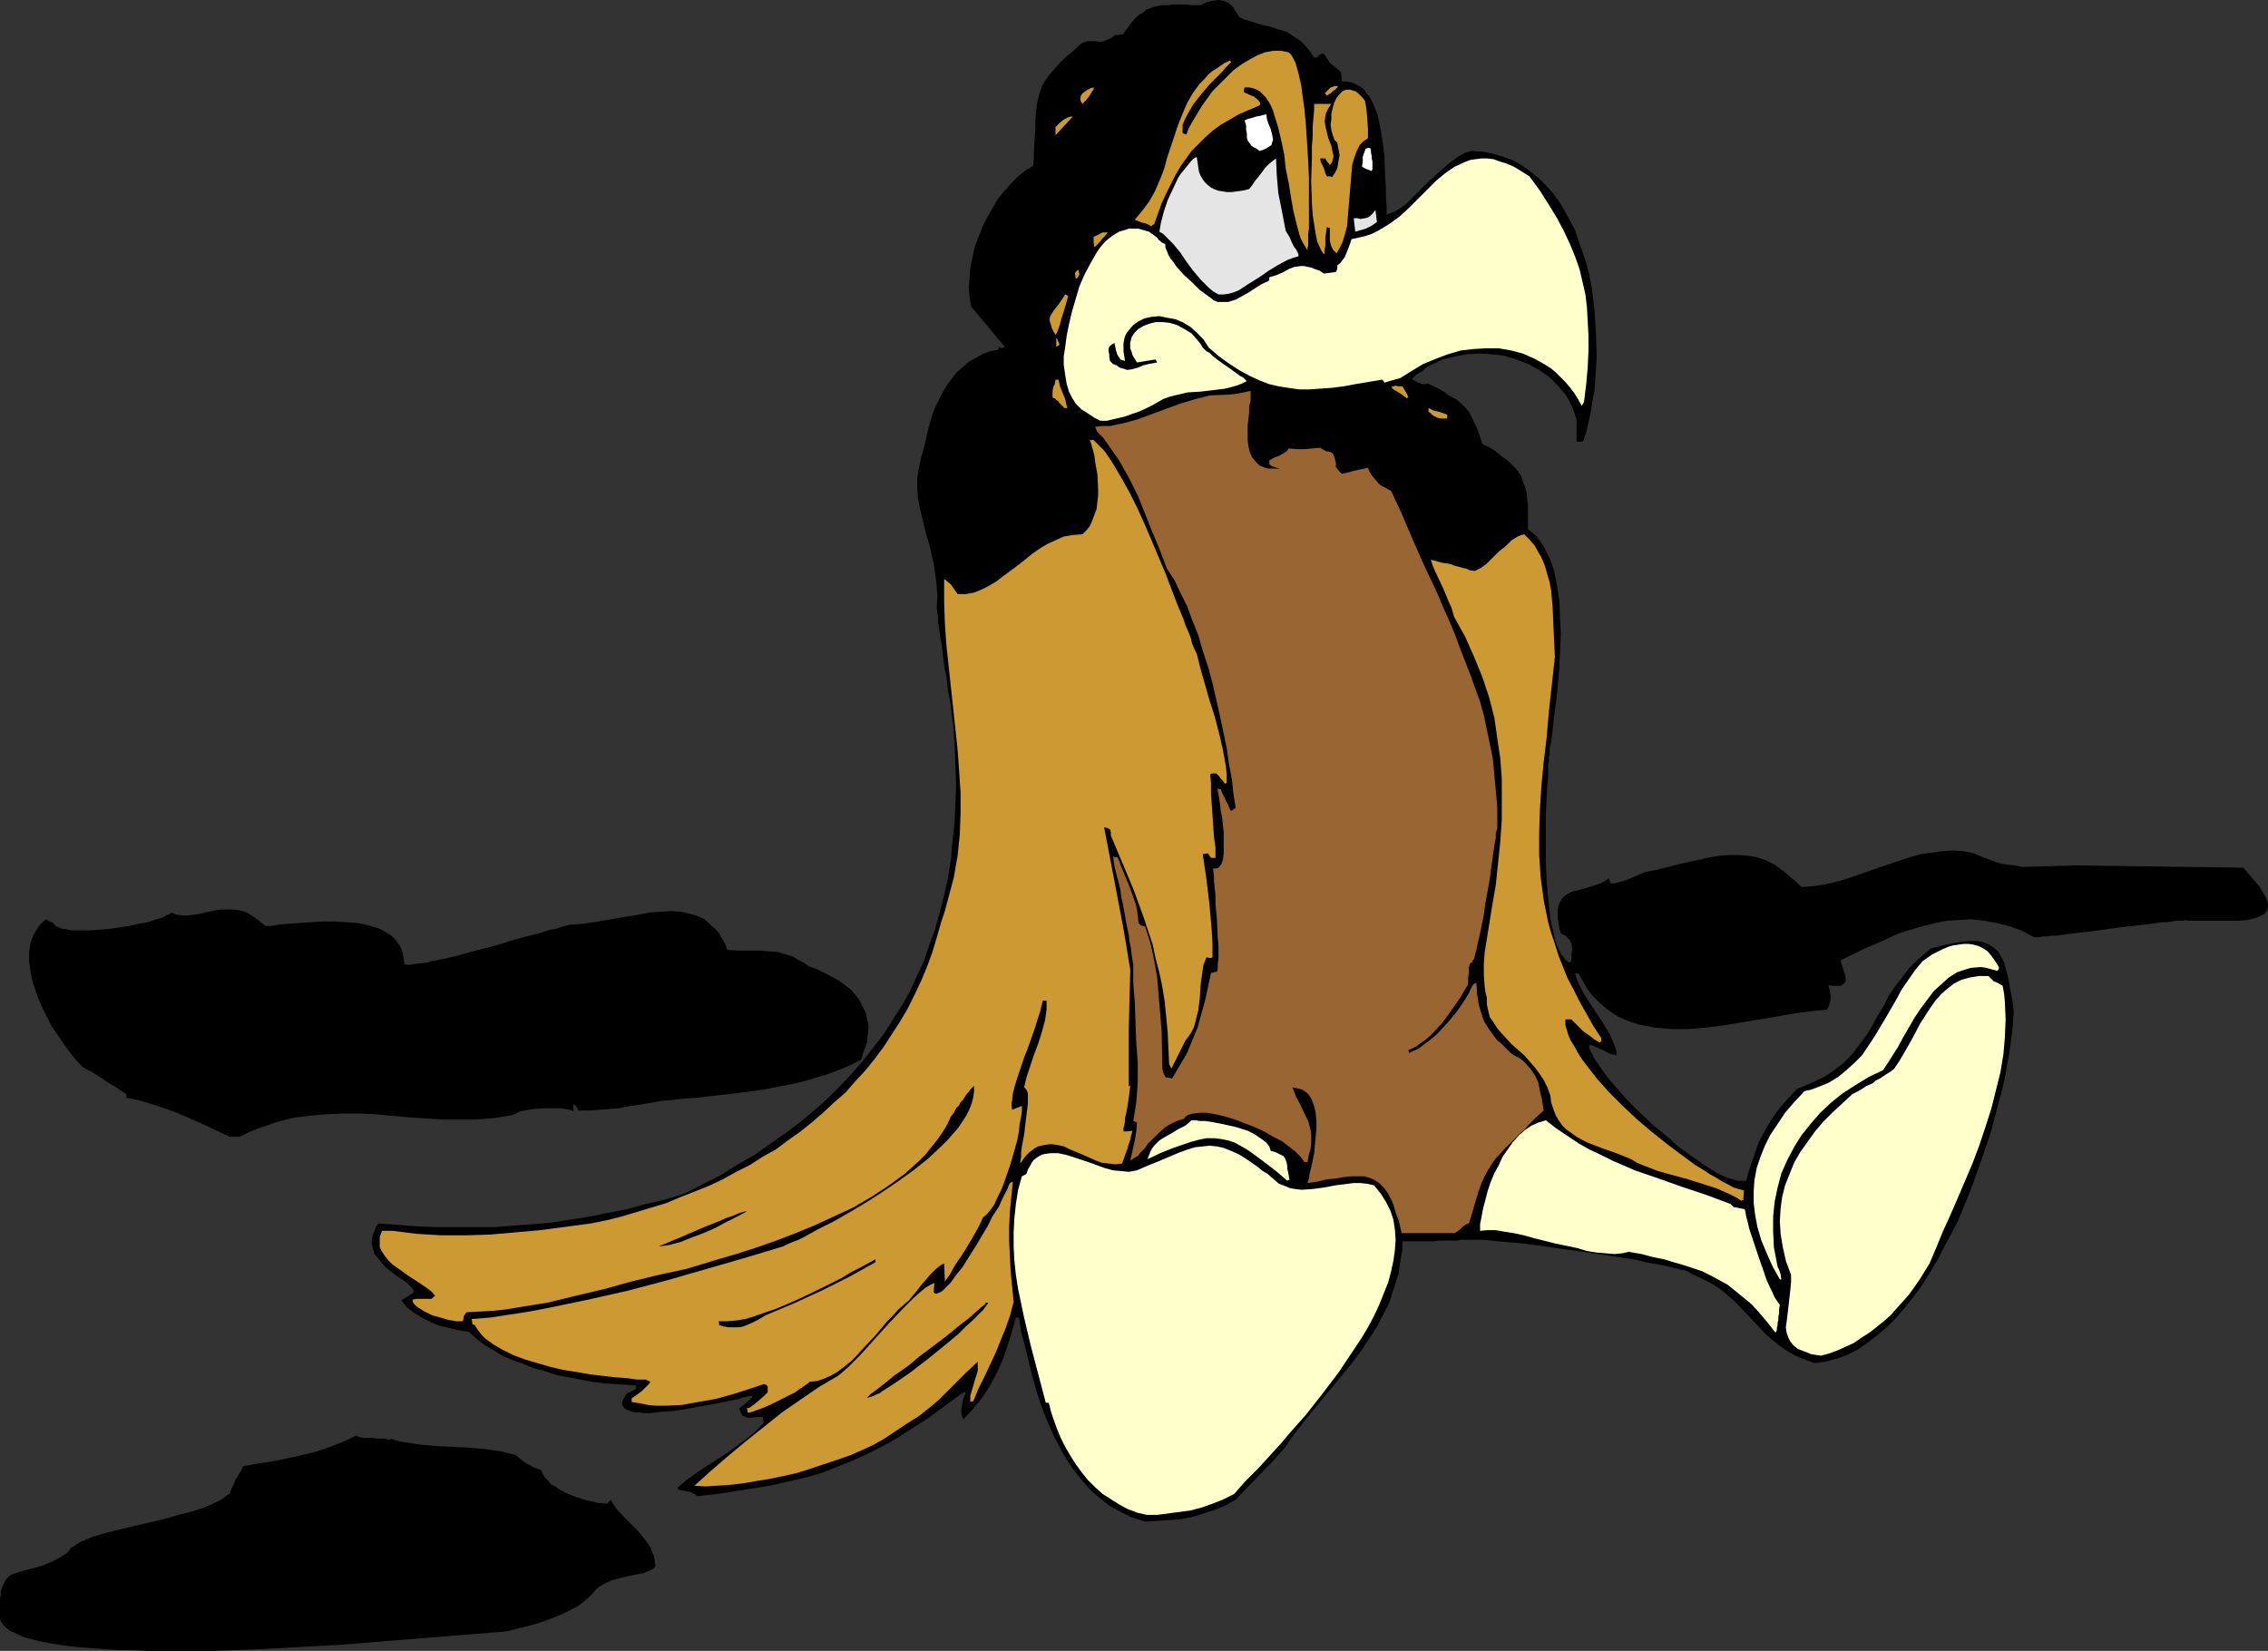
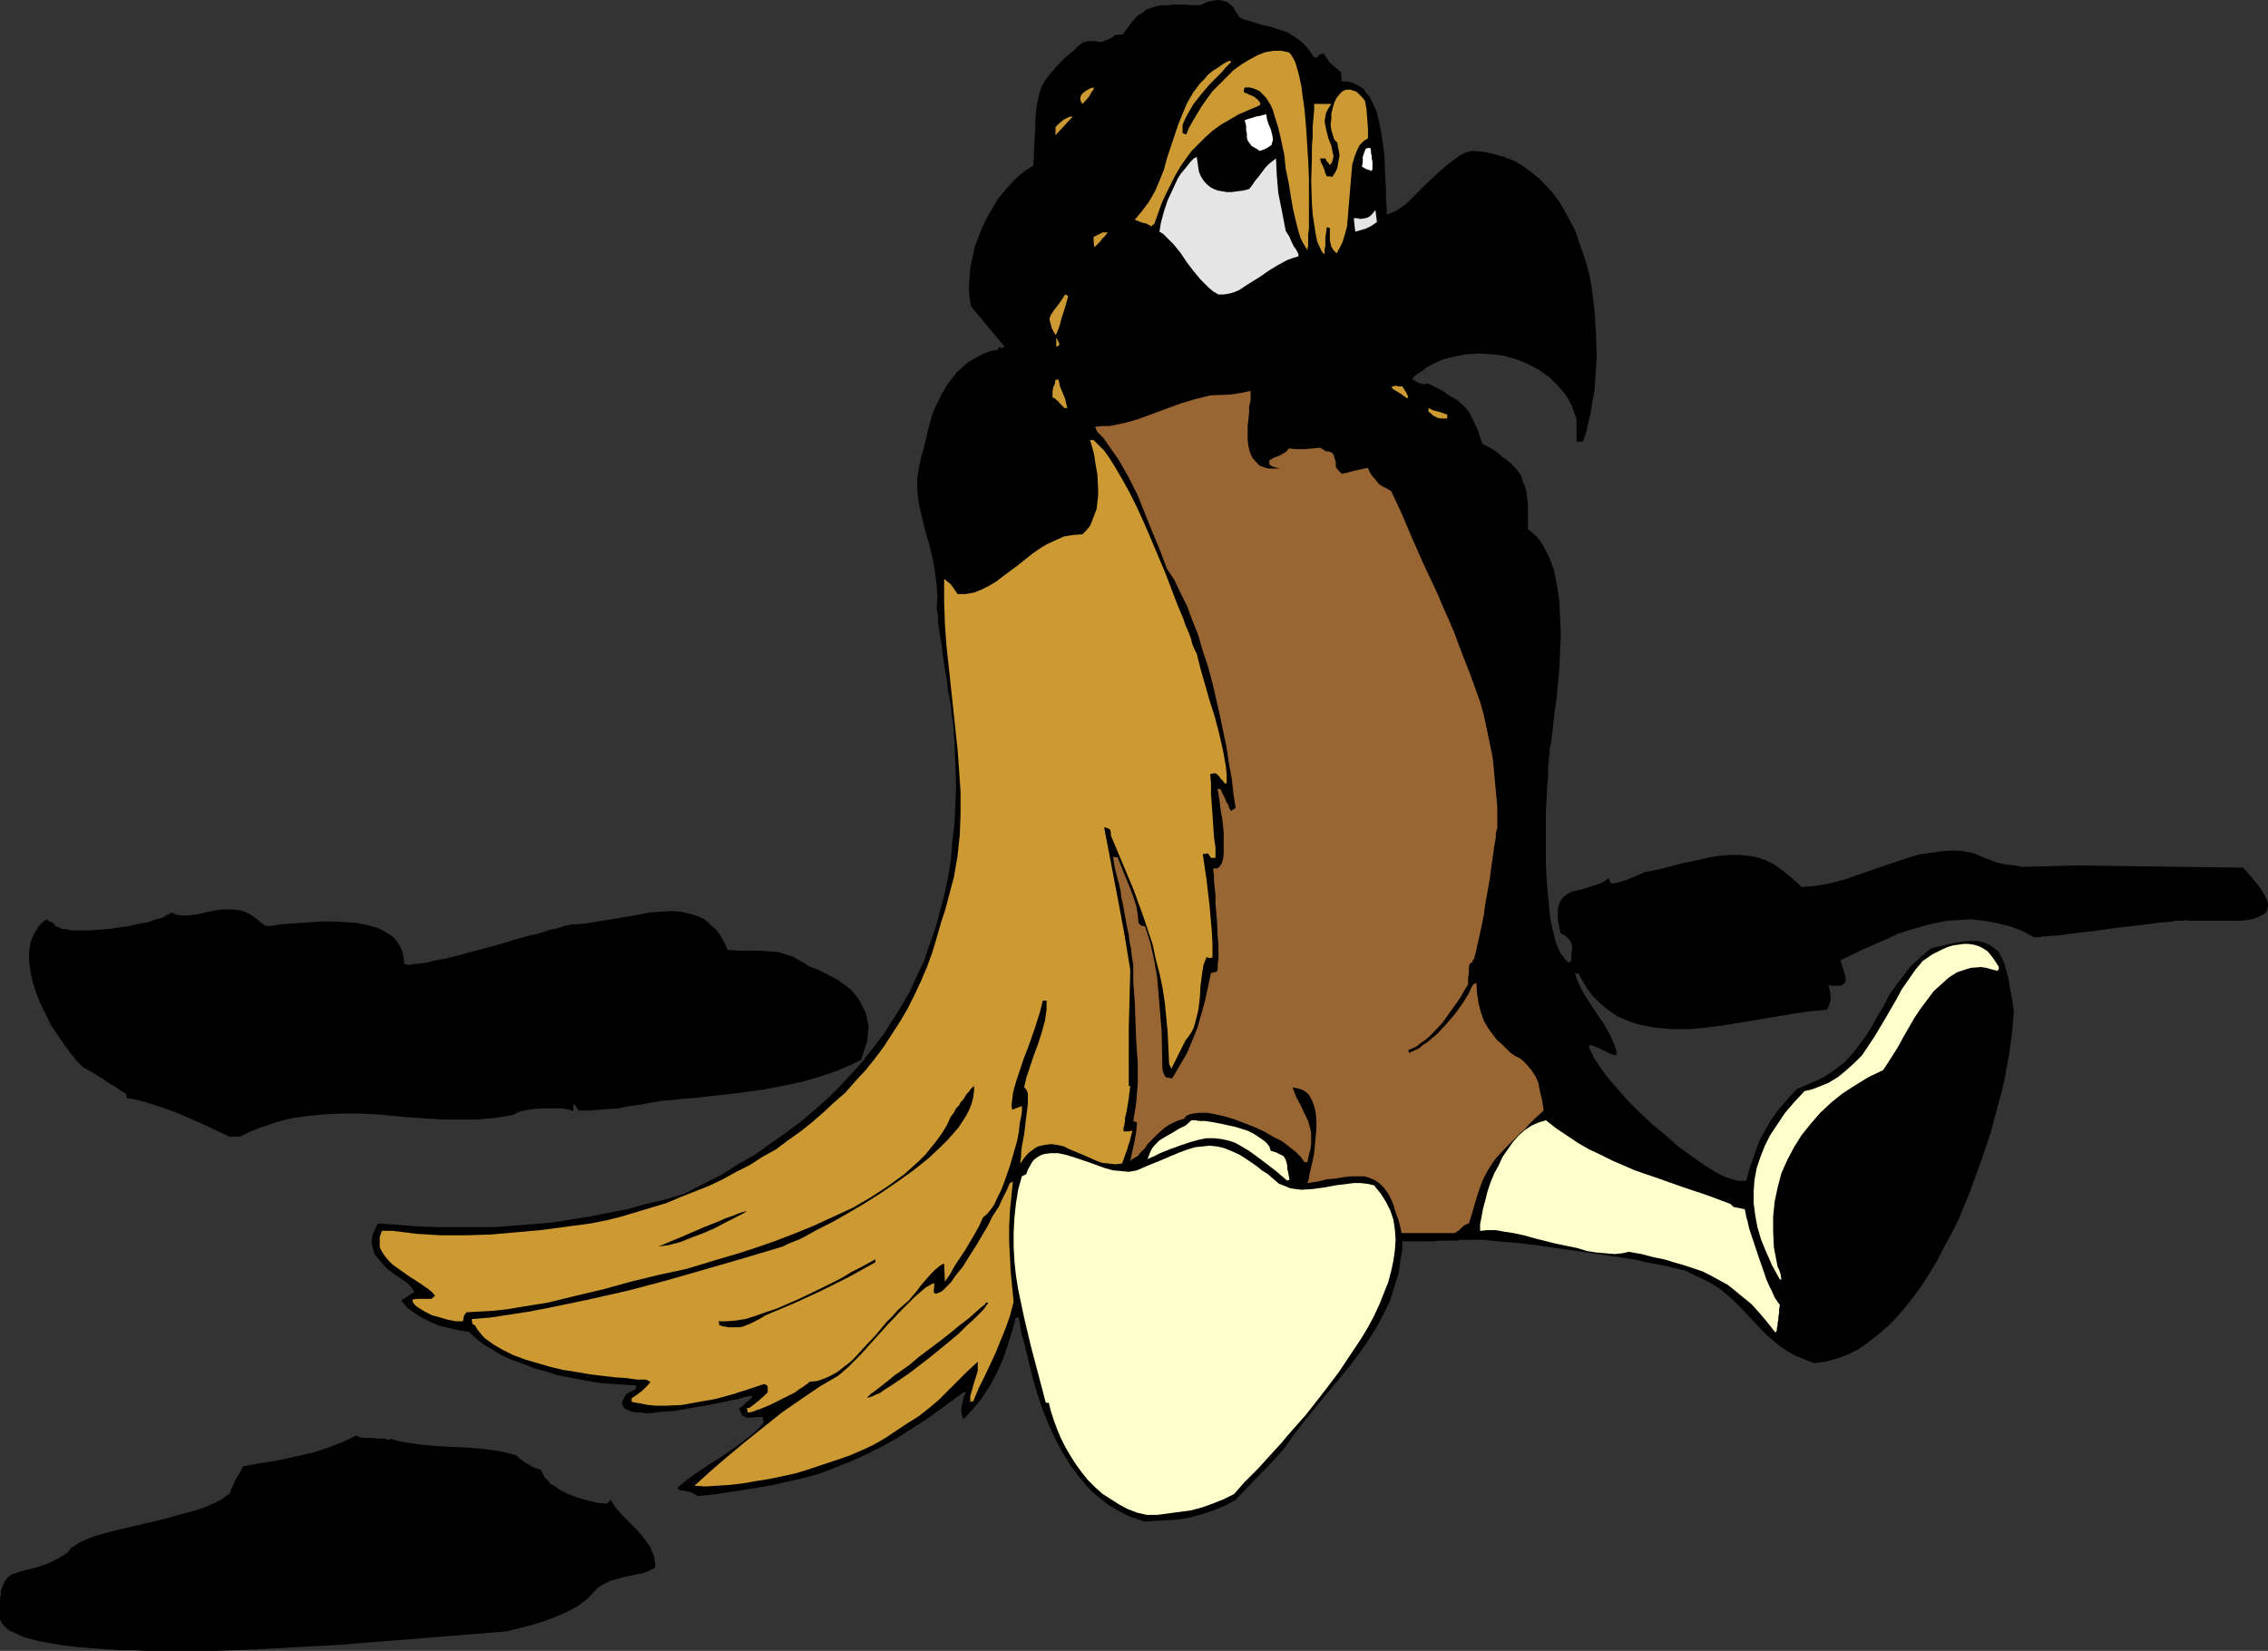
<svg xmlns="http://www.w3.org/2000/svg" xmlns:ns1="http://sodipodi.sourceforge.net/DTD/sodipodi-0.dtd" xmlns:ns2="http://www.inkscape.org/namespaces/inkscape" version="1.0" width="129.724mm" height="94.432mm" id="svg33" ns1:docname="Oil Spill - Bird 2.wmf">
  <rect width="100%" height="100%" fill="#333333" stroke="none" />
  <ns1:namedview id="namedview33" pagecolor="#ffffff" bordercolor="#000000" borderopacity="0.25" ns2:showpageshadow="2" ns2:pageopacity="0.0" ns2:pagecheckerboard="0" ns2:deskcolor="#d1d1d1" ns2:document-units="mm" />
  <defs id="defs1">
    <pattern id="WMFhbasepattern" patternUnits="userSpaceOnUse" width="6" height="6" x="0" y="0" />
  </defs>
  <path style="fill:#000000;fill-opacity:1;fill-rule:evenodd;stroke:none" d="m 37.33,356.908 h -0.646 -0.808 -2.101 -2.262 l -2.586,-0.162 H 26.179 l -3.07,-0.162 -6.141,-0.485 -2.909,-0.323 -2.909,-0.485 L 8.403,354.807 5.979,354.161 4.848,353.838 3.878,353.353 2.909,352.868 2.101,352.545 1.293,351.899 0.808,351.414 0.323,350.768 0,350.122 v -1.293 -2.262 -0.969 L 0.162,344.79 v -0.808 l 0.485,-1.293 0.485,-0.969 0.646,-0.808 0.646,-0.485 0.97,-0.323 0.97,-0.323 1.131,-0.323 1.293,-0.323 1.293,-0.323 1.454,-0.485 1.616,-0.646 1.778,-0.969 1.778,-1.131 0.323,-0.485 0.323,-0.485 0.646,-0.323 0.646,-0.485 0.808,-0.485 0.808,-0.323 1.939,-0.808 2.262,-0.646 2.424,-0.646 2.747,-0.646 2.747,-0.646 5.494,-1.293 2.747,-0.808 2.586,-0.646 2.586,-0.808 2.262,-0.969 1.939,-0.969 0.808,-0.646 0.808,-0.485 0.485,-1.293 0.485,-0.969 0.323,-0.808 0.323,-0.485 0.646,-1.131 0.323,-0.485 0.323,-0.808 3.555,-0.646 3.232,-0.485 3.07,-0.646 2.909,-0.646 2.747,-0.646 2.909,-0.969 2.909,-1.131 1.454,-0.646 1.616,-0.808 0.808,0.323 0.808,0.162 h 1.778 l 1.778,0.162 h 1.131 l 0.97,0.323 0.162,-0.323 1.616,0.485 1.616,0.323 3.232,0.485 3.555,0.323 3.394,0.162 3.555,0.162 3.555,0.323 3.394,0.485 3.232,0.808 1.131,0.969 1.131,0.808 1.454,0.808 0.808,0.323 0.97,0.323 0.323,0.808 0.485,0.808 0.646,0.646 0.646,0.808 0.97,0.485 0.808,0.646 1.939,0.969 2.101,0.808 2.262,0.646 2.101,0.485 1.939,0.162 0.323,-0.323 0.485,-0.485 1.131,1.777 1.454,1.616 1.616,1.616 1.616,1.616 1.454,1.777 1.293,1.777 0.323,0.969 0.485,0.969 0.162,1.131 0.162,1.131 -0.485,0.485 -0.646,0.323 -1.454,0.646 -1.778,0.323 -1.616,0.323 -1.939,0.485 -1.778,0.485 -1.616,0.808 -0.808,0.485 -0.646,0.485 -0.97,1.131 -0.97,0.969 -0.97,0.808 -1.131,0.808 -2.424,1.293 -2.586,1.131 -2.586,0.969 -2.747,0.808 -2.586,0.646 -2.586,0.646 -18.099,1.454 -18.099,1.454 -9.05,0.485 -8.888,0.485 -9.05,0.323 z" id="path1" />
  <path style="fill:#000000;fill-opacity:1;fill-rule:evenodd;stroke:none" d="m 247.571,328.956 -1.616,-0.485 -1.778,-0.646 -1.616,-0.808 -1.454,-0.808 -1.454,-0.808 -2.586,-2.1 -1.293,-1.131 -2.262,-2.585 -2.101,-2.747 -1.778,-2.908 -1.616,-3.07 -1.454,-3.231 -1.293,-3.231 -1.131,-3.393 -0.97,-3.393 -0.808,-3.393 -0.808,-3.231 -0.808,-3.07 -0.485,-3.07 h -0.646 l -0.808,2.908 -0.97,3.07 -0.97,2.908 -1.293,2.908 -1.454,2.747 -1.778,2.747 -1.939,2.424 -2.101,2.262 -0.323,-0.646 -0.162,-0.808 v -0.808 l 0.162,-0.808 0.162,-0.808 0.162,-0.808 0.323,-0.646 0.162,-0.485 h -0.485 l -0.485,0.323 -3.717,2.747 -3.555,2.585 -3.555,2.262 -3.232,2.1 -3.232,1.777 -3.232,1.616 -3.232,1.454 -3.232,1.293 -3.232,1.293 -3.394,0.969 -3.555,0.808 -3.555,0.808 -3.717,0.646 -4.04,0.646 -4.202,0.646 -4.363,0.485 -0.646,-0.485 -0.646,-0.323 -1.293,-0.323 -1.131,-0.162 -0.323,-0.162 -0.323,-0.323 2.101,-1.777 2.262,-1.616 2.424,-1.616 2.586,-1.616 2.586,-1.777 2.424,-1.777 2.424,-1.939 0.97,-0.969 0.97,-1.131 -0.162,-0.323 -0.162,-0.323 0.162,-0.485 h -1.131 l -1.616,0.162 h -0.646 l -0.485,-0.162 -0.646,-0.323 -0.323,-0.646 -0.162,-0.323 -0.162,-0.646 0.808,-0.485 0.808,-0.808 0.808,-0.646 0.323,-0.323 v -0.485 l -0.162,0.162 h -0.485 l -0.646,0.162 -0.808,0.162 -0.808,0.323 -0.97,0.162 -2.262,0.485 -2.424,0.485 -2.747,0.485 -5.494,0.969 -2.747,0.162 -2.424,0.323 h -1.131 l -0.97,-0.162 h -0.97 l -0.97,-0.162 -0.646,-0.323 -0.485,-0.162 -0.485,-0.323 -0.323,-0.485 -0.162,-0.485 0.162,-0.646 0.323,-0.646 0.485,-0.808 0.97,-0.485 0.97,-0.485 0.162,-0.485 v -0.323 l -2.101,-0.162 -2.424,-0.162 -2.424,-0.162 -2.586,-0.323 -5.01,-0.969 -2.586,-0.485 -2.424,-0.808 -2.424,-0.646 -2.424,-0.969 -2.262,-0.808 -2.262,-0.969 -2.101,-1.293 -1.939,-1.131 -1.616,-1.293 -1.616,-1.454 -2.101,-0.323 -2.101,-0.485 -2.101,-0.485 -1.939,-0.808 -1.939,-0.969 -1.778,-1.131 -1.454,-1.131 -0.485,-0.646 -0.646,-0.808 2.747,-1.777 -0.162,-0.485 -0.485,-0.646 -0.646,-0.646 -0.808,-0.646 -0.97,-0.646 -0.97,-0.646 -2.101,-1.616 -0.808,-0.969 -0.808,-0.969 -0.808,-0.969 -0.323,-1.131 -0.323,-1.293 0.162,-1.293 0.162,-0.646 0.323,-0.646 0.323,-0.808 0.485,-0.808 4.363,0.323 4.202,0.323 4.363,0.162 h 4.04 4.202 4.04 l 4.04,-0.323 4.202,-0.323 3.878,-0.323 4.202,-0.646 4.04,-0.646 4.04,-0.808 4.202,-0.808 4.04,-1.131 4.202,-0.969 4.202,-1.293 4.04,-2.1 3.878,-1.939 3.555,-2.262 3.717,-2.1 3.394,-2.424 3.232,-2.262 3.232,-2.424 2.909,-2.424 2.909,-2.585 2.586,-2.585 2.586,-2.747 2.424,-2.747 2.262,-2.908 2.262,-2.908 1.939,-3.07 1.939,-3.07 1.778,-3.07 1.454,-3.231 1.616,-3.393 1.131,-3.393 1.293,-3.555 0.97,-3.555 0.97,-3.716 0.808,-3.716 0.646,-3.878 0.323,-4.039 0.485,-4.039 0.162,-4.039 0.162,-4.201 -0.162,-4.362 -0.162,-4.362 -0.323,-4.524 -0.323,-1.939 -0.162,-1.939 -0.323,-1.777 -0.323,-1.616 -0.162,-1.616 -0.162,-1.293 -0.323,-1.454 -0.162,-1.131 -0.323,-2.262 -0.162,-1.777 -0.323,-1.616 -0.162,-1.293 -0.162,-0.969 -0.162,-0.969 v -0.646 -0.646 l -0.323,-1.939 0.162,-2.585 -0.162,-2.424 -0.323,-2.424 -0.323,-2.262 -0.97,-4.201 -0.646,-2.1 -0.485,-1.939 -0.97,-4.039 -0.323,-1.939 -0.162,-2.1 v -2.1 l 0.323,-2.1 0.485,-2.262 0.646,-2.262 0.808,-3.555 0.97,-3.555 0.646,-1.616 0.808,-1.616 0.808,-1.616 0.97,-1.616 0.97,-1.293 1.131,-1.454 1.293,-1.131 1.293,-1.131 1.454,-0.808 1.454,-0.808 1.616,-0.646 1.778,-0.323 0.162,-0.323 v -0.323 l 0.323,0.162 0.162,0.162 0.485,-0.162 0.323,-0.162 -7.272,-8.725 -0.323,-1.939 -0.162,-2.1 0.162,-2.1 0.162,-2.262 0.485,-2.262 0.485,-2.262 0.808,-2.1 0.808,-2.1 1.131,-2.262 1.131,-1.939 1.131,-1.939 1.454,-1.777 1.454,-1.616 1.454,-1.454 1.616,-1.293 1.616,-0.969 0.162,-1.616 v -1.293 l 0.162,-2.747 0.162,-2.262 v -2.1 l 0.162,-1.616 0.162,-1.616 0.323,-1.454 0.323,-1.293 0.485,-1.293 0.646,-1.131 0.808,-1.131 0.97,-1.131 1.131,-1.293 1.454,-1.454 1.778,-1.454 0.97,-0.969 0.97,-0.808 0.646,-0.162 0.485,-0.162 h 0.97 0.808 l 0.646,0.162 h 0.646 l 0.808,-0.323 0.485,-0.162 0.323,-0.162 0.646,-0.323 0.485,-0.485 1.778,-0.162 0.97,-1.293 0.808,-1.131 0.808,-0.969 0.808,-0.808 0.97,-0.485 0.646,-0.646 0.97,-0.323 0.808,-0.323 0.808,-0.162 0.97,-0.162 h 1.131 l 1.131,-0.162 h 2.747 l 1.454,0.162 h 1.778 L 260.822,0.485 262.115,0.162 263.408,0 l 0.97,0.162 0.97,0.323 0.808,0.646 0.485,0.485 0.323,0.646 0.485,0.646 0.485,0.808 0.97,0.485 1.131,0.323 2.101,0.646 1.131,0.323 0.97,0.162 1.939,0.646 2.101,0.646 0.97,0.646 0.97,0.646 0.97,0.646 0.97,0.969 0.97,1.131 0.97,1.454 h 0.323 0.323 l 0.323,-0.323 v -0.162 l 0.323,-0.162 0.323,-0.162 h 0.162 0.323 l 0.646,0.969 0.646,0.969 1.131,0.969 0.646,0.485 0.646,0.646 0.162,1.939 h 0.97 l 0.97,0.162 0.808,0.323 0.646,0.323 0.808,0.485 0.646,0.485 0.485,0.808 0.646,0.646 0.808,1.616 0.808,1.939 0.485,2.1 0.485,2.424 0.323,2.262 0.323,2.424 0.162,4.847 0.162,2.1 v 2.1 l 0.162,2.1 v 1.616 l 0.97,-0.323 1.131,-0.485 0.97,-0.646 1.131,-0.808 0.97,-0.969 1.131,-1.131 2.262,-2.262 2.424,-2.262 2.424,-2.1 1.293,-0.969 1.131,-0.808 1.293,-0.646 1.293,-0.323 2.424,0.162 2.262,0.485 2.262,0.646 2.101,0.808 1.939,1.131 1.778,1.293 1.616,1.293 1.616,1.616 1.454,1.616 1.454,1.939 1.131,1.939 1.131,2.1 1.131,2.1 0.808,2.424 0.808,2.262 0.808,2.424 0.646,2.424 0.485,2.585 0.323,2.424 0.323,2.747 0.323,5.009 0.162,5.17 -0.162,2.424 -0.162,2.585 -0.162,2.262 -0.485,2.424 -0.323,2.262 -0.485,2.1 -0.485,2.1 -0.646,1.939 -0.323,0.162 h -0.323 -0.323 -0.485 V 90.641 l -0.485,-1.454 -0.485,-1.293 -0.646,-1.293 -0.646,-1.131 -0.808,-0.969 -0.97,-1.131 -0.97,-0.969 -0.808,-0.808 -2.262,-1.616 -2.424,-1.293 -2.424,-0.969 -2.747,-0.808 -2.586,-0.323 -2.747,-0.162 -2.747,0.162 -2.586,0.485 -2.586,0.646 -2.424,1.131 -1.131,0.646 -0.97,0.808 -1.131,0.646 -0.97,0.969 0.162,0.162 0.323,0.162 0.808,0.485 0.97,0.323 h 0.646 l 0.485,-0.162 1.293,0.646 1.293,0.646 1.131,0.646 0.808,0.646 1.778,0.969 1.454,1.293 1.131,1.293 0.485,0.969 0.485,0.969 0.485,0.969 0.485,1.131 0.485,1.454 0.485,1.454 1.616,0.808 1.293,0.808 1.131,0.969 1.131,0.808 0.97,0.808 0.808,0.808 0.808,0.969 0.646,0.969 0.323,1.131 0.485,1.131 0.323,1.131 0.162,1.454 0.162,1.454 v 1.616 1.777 1.777 l 0.97,0.808 0.97,0.808 0.808,1.131 0.646,0.969 0.646,1.293 0.646,1.293 0.485,1.293 0.485,1.454 0.646,3.231 0.485,3.231 0.162,3.555 0.162,3.555 -0.162,3.716 -0.162,3.716 -0.323,3.555 -0.323,3.393 -0.485,3.393 -0.323,3.07 -0.323,2.747 -0.323,1.131 v 1.293 l -0.162,0.646 v 0.969 l -0.162,0.969 v 1.293 1.293 l -0.162,1.293 -0.162,2.908 -0.162,3.393 v 3.555 7.271 l 0.162,3.716 0.323,3.555 0.323,3.231 0.162,1.616 0.323,1.454 0.646,2.747 0.323,1.131 0.485,1.131 0.485,0.969 0.646,0.808 0.485,0.646 0.646,0.485 0.485,-0.323 v -1.293 l 0.162,-1.131 v -0.808 l -0.162,-0.646 -0.323,-0.646 -0.485,-0.485 -0.485,-0.485 -0.97,-0.485 -0.323,-1.131 -0.162,-0.969 -0.162,-0.969 v -0.808 -0.808 -0.646 l 0.323,-1.131 0.485,-0.969 0.646,-0.646 0.646,-0.485 0.97,-0.485 2.101,-0.485 2.101,-0.646 0.97,-0.323 0.97,-0.323 0.97,-0.485 0.808,-0.646 0.162,0.485 0.323,0.646 h 0.323 0.323 l 0.808,-0.162 1.131,-0.323 0.97,-0.323 1.131,-0.485 1.131,-0.485 0.808,-0.323 0.646,-0.323 2.586,-0.485 2.586,-0.646 2.424,-0.646 2.262,-0.485 2.262,-0.485 2.101,-0.485 2.101,-0.323 2.101,-0.162 h 1.939 l 1.939,0.162 1.939,0.323 1.939,0.646 1.939,0.969 1.778,1.293 1.939,1.616 1.131,0.969 0.97,0.969 2.101,-0.162 2.424,-0.323 2.262,-0.485 2.424,-0.646 4.686,-1.616 4.686,-1.616 4.848,-1.616 2.262,-0.646 2.424,-0.323 2.262,-0.323 2.424,-0.162 2.262,0.162 2.262,0.485 1.454,0.646 1.293,0.485 2.101,0.808 1.293,0.323 1.131,0.162 1.454,0.162 1.616,0.323 5.979,-0.162 5.818,-0.162 11.958,0.162 11.958,0.162 12.12,0.162 0.97,1.131 0.97,1.131 0.808,0.969 0.808,0.969 0.485,0.808 0.485,0.808 0.323,0.646 0.323,0.808 0.162,0.485 v 0.646 l -0.162,0.485 v 0.323 l -0.323,0.485 -0.323,0.323 -0.97,0.485 -1.131,0.485 -1.454,0.323 -1.778,0.162 h -1.939 -1.939 -2.262 -4.686 v 0 h -0.323 l -0.485,-0.162 -0.485,0.162 h -0.808 -0.808 l -0.808,0.162 -1.131,0.162 h -0.97 l -1.293,0.162 -2.424,0.323 -2.747,0.323 -2.909,0.323 -5.818,0.808 -2.909,0.323 -2.586,0.323 -2.262,0.323 h -1.131 l -0.97,0.162 h -0.808 l -0.808,0.162 h -1.131 l -2.747,-1.454 -2.747,-0.969 -2.586,-0.646 -2.747,-0.485 -2.747,-0.323 -2.586,0.162 -2.586,0.162 -2.586,0.485 -2.586,0.646 -2.747,0.808 -2.586,0.808 -2.424,1.131 -5.171,2.262 -5.01,2.424 0.485,1.454 0.323,1.131 0.323,0.969 v 0.969 l -0.162,0.323 -0.162,0.162 -0.646,0.485 h -0.646 -0.485 -0.808 l -0.808,-0.162 0.323,1.293 0.162,1.131 v 0.646 l -0.162,0.646 -0.162,0.646 -0.485,0.969 -3.394,0.323 -3.555,0.485 -3.717,0.646 -3.878,0.646 -7.757,1.293 -3.878,0.485 -3.717,0.323 h -3.717 l -1.778,-0.162 -1.778,-0.162 -1.778,-0.323 -1.616,-0.323 -1.616,-0.485 -1.616,-0.646 -1.454,-0.646 -1.454,-0.969 -1.293,-0.969 -1.293,-1.131 -1.293,-1.293 -1.131,-1.454 -0.97,-1.616 -0.97,-1.777 -0.808,-0.162 0.323,1.131 0.485,1.131 1.131,2.262 1.454,2.262 2.909,4.362 1.293,2.262 0.485,1.131 0.485,1.131 0.323,0.969 0.162,1.131 -0.97,-0.162 -0.808,-0.323 -1.616,-0.808 -1.454,-0.646 -0.485,-0.162 -0.646,-0.162 v 0.485 l 0.162,0.646 0.485,0.808 0.323,0.808 0.646,0.969 0.646,0.969 1.616,2.262 2.101,2.424 2.262,2.585 2.586,2.585 2.747,2.585 2.909,2.424 2.747,2.424 2.909,2.1 2.747,1.939 1.293,0.808 1.293,0.808 1.293,0.646 1.131,0.485 1.131,0.323 1.131,0.323 h 0.97 0.808 l 0.808,-2.908 0.97,-2.747 0.97,-2.747 1.293,-2.424 1.293,-2.262 1.616,-2.262 1.939,-2.262 2.101,-2.262 1.616,-0.646 1.454,-0.646 1.454,-0.646 1.293,-0.646 1.293,-0.808 1.131,-0.808 2.101,-1.616 1.778,-1.939 1.454,-1.939 1.454,-1.939 1.293,-2.1 1.131,-2.1 1.293,-2.1 1.131,-2.262 1.454,-2.1 1.616,-2.1 1.616,-2.1 2.101,-1.939 1.131,-0.969 1.131,-0.969 2.586,-0.646 2.262,-0.485 1.939,-0.323 1.778,-0.162 h 1.616 l 1.293,0.323 1.131,0.485 0.97,0.646 0.97,0.808 0.646,1.131 0.646,1.293 0.485,1.777 0.485,1.777 0.323,2.1 0.485,2.424 0.323,2.585 -0.162,1.939 -0.162,2.1 -0.323,2.424 -0.323,2.424 -0.485,2.585 -0.485,2.747 -0.646,2.908 -0.808,2.908 -0.808,3.07 -0.808,3.07 -2.101,6.14 -2.262,6.301 -2.586,6.301 -1.454,2.908 -1.616,2.908 -1.454,2.908 -1.778,2.908 -1.616,2.585 -1.778,2.424 -1.939,2.424 -1.939,2.262 -1.939,1.939 -2.101,1.777 -2.101,1.616 -2.101,1.454 -2.262,1.131 -2.262,0.808 -2.424,0.646 -2.424,0.323 -2.101,-0.808 -1.939,-0.808 -1.778,-0.969 -1.616,-1.131 -1.616,-1.293 -1.454,-1.293 -5.494,-5.817 -1.454,-1.454 -1.454,-1.293 -1.616,-1.293 -1.778,-1.131 -1.939,-0.969 -2.101,-0.969 -0.323,-0.162 -0.485,-0.323 -0.646,-0.323 -0.97,-0.162 -1.293,-0.323 -1.293,-0.323 -1.454,-0.323 -1.778,-0.323 -1.778,-0.323 -1.939,-0.485 -4.04,-0.646 -4.363,-0.646 -9.05,-1.293 -4.525,-0.646 -4.04,-0.485 -2.101,-0.162 -1.778,-0.162 -1.616,-0.162 -1.616,-0.162 h -1.454 -1.293 -0.97 -0.808 -0.646 l -0.485,0.162 h -4.04 l -1.131,0.162 h -1.778 -1.454 -1.131 -0.97 -1.454 v 1.777 l -0.323,1.777 -0.485,3.393 -0.97,3.07 -0.97,3.07 -1.454,2.908 -1.454,2.747 -1.778,2.747 -1.778,2.585 -1.939,2.585 -2.101,2.585 -4.04,4.847 -4.202,5.17 -2.101,2.747 -1.939,2.747 -2.424,2.747 -5.494,5.655 -2.586,2.747 -2.424,1.293 -2.424,0.969 -2.424,0.808 -2.262,0.646 -2.586,0.485 -2.424,0.162 -2.424,0.162 z" id="path2" />
  <path style="fill:#ffffcc;fill-opacity:1;fill-rule:evenodd;stroke:none" d="m 247.894,327.502 -2.101,-0.485 -2.101,-0.808 -1.778,-0.969 -1.778,-1.131 -1.778,-1.131 -1.616,-1.454 -1.616,-1.616 -1.293,-1.616 -1.293,-1.777 -1.131,-1.777 -1.131,-1.939 -0.97,-1.939 -0.808,-1.939 -0.646,-1.777 -0.646,-1.939 -0.485,-1.939 h -0.646 l -1.616,-6.14 -0.808,-3.07 -0.808,-3.07 -1.454,-6.14 -1.293,-6.14 -0.485,-3.07 -0.323,-3.07 -0.162,-3.07 v -3.07 l 0.162,-3.07 0.323,-3.07 0.485,-3.07 0.808,-2.908 0.97,-0.485 0.323,-0.969 0.485,-0.808 0.323,-0.646 0.485,-0.646 0.646,-0.485 0.485,-0.323 0.646,-0.323 0.646,-0.162 1.293,-0.162 h 1.454 l 1.616,0.323 1.616,0.485 3.394,1.131 3.555,1.293 1.778,0.485 1.778,0.162 1.616,0.162 1.778,-0.323 2.586,-1.131 2.424,-0.969 2.262,-0.969 1.939,-0.808 1.778,-0.646 1.616,-0.485 1.616,-0.162 1.454,-0.162 1.616,0.162 1.454,0.323 1.616,0.646 1.778,0.808 1.778,1.131 2.101,1.454 0.97,0.808 1.293,0.808 2.424,2.1 1.293,0.485 1.131,0.485 1.131,0.162 1.293,0.162 2.424,-0.162 2.424,-0.323 2.586,-0.485 2.586,-0.323 1.293,-0.162 h 1.454 l 1.454,0.162 1.454,0.323 1.454,1.777 1.131,1.777 0.97,1.939 0.646,1.939 0.323,2.1 0.162,2.262 -0.162,2.262 -0.323,2.262 -0.485,2.262 -0.646,2.424 -0.97,2.424 -0.97,2.424 -1.131,2.424 -1.293,2.424 -1.454,2.424 -1.616,2.424 -3.232,4.847 -3.555,4.686 -3.555,4.524 -3.717,4.201 -1.616,1.939 -1.778,1.939 -1.616,1.777 -1.616,1.777 -0.646,0.646 -0.808,0.808 -1.454,1.454 -1.131,1.293 -1.131,1.293 -2.262,1.131 -2.424,0.969 -2.262,0.808 -2.424,0.646 -2.424,0.323 -2.424,0.323 -2.424,0.323 z" id="path3" />
  <path style="fill:#cc9932;fill-opacity:1;fill-rule:evenodd;stroke:none" d="m 150.126,321.201 1.616,-1.454 1.778,-1.616 3.555,-3.07 3.878,-3.231 4.04,-3.231 4.04,-3.231 4.202,-2.908 4.04,-2.747 1.939,-1.131 1.939,-1.131 0.97,-0.808 1.293,-1.131 1.293,-1.293 1.293,-1.293 1.454,-1.616 1.454,-1.616 1.454,-1.616 1.616,-1.777 2.909,-3.07 1.454,-1.454 1.293,-1.293 1.293,-1.131 1.131,-0.969 1.131,-0.646 0.323,-0.162 0.485,-0.162 -0.162,1.939 0.323,0.323 h 0.323 l 0.323,-0.162 0.485,-0.162 0.485,-0.323 0.485,-0.485 0.646,-0.646 0.646,-0.646 1.131,-1.616 1.454,-1.777 1.293,-2.1 1.454,-2.262 2.586,-4.362 1.131,-2.262 1.293,-1.939 0.808,-1.777 0.485,-0.969 0.323,-0.646 0.323,-0.646 0.162,-0.485 0.162,-0.323 0.162,-0.323 0.323,-0.162 0.323,-0.162 -0.323,3.231 -0.323,3.231 -0.162,3.231 v 3.231 l 0.162,3.231 0.162,3.231 0.646,6.624 -0.808,3.07 -0.97,2.747 -1.131,2.747 -0.97,2.424 -2.424,5.17 -1.293,2.585 -1.131,2.747 h -0.323 l -0.323,0.162 v -1.293 l 0.323,-1.131 0.646,-2.262 0.323,-0.969 0.323,-1.131 v -0.969 -0.969 l -2.424,2.262 -2.101,2.1 -1.939,1.939 -1.939,1.939 -2.101,1.777 -2.262,1.777 -2.586,1.616 -1.454,0.969 -1.454,0.969 -1.939,1.293 -2.262,1.293 -2.424,1.131 -2.586,1.131 -2.747,0.969 -2.909,0.969 -2.909,0.969 -3.07,0.969 -2.909,0.646 -3.07,0.646 -3.07,0.485 -2.747,0.485 -2.909,0.323 -2.586,0.162 -2.424,0.162 z" id="path4" />
  <path style="fill:#cc9932;fill-opacity:1;fill-rule:evenodd;stroke:none" d="m 161.6,305.367 v -0.485 l -0.162,-0.485 h 0.485 l 0.485,-0.323 0.646,-0.485 0.808,-0.646 1.293,-1.131 0.485,-0.485 0.323,-0.323 v -1.293 l -0.323,-0.323 -0.485,-0.162 -3.394,1.131 -3.555,1.131 -3.555,0.969 -3.717,0.646 -3.555,0.646 -3.555,0.162 h -1.939 l -1.778,-0.162 -1.616,-0.323 -1.939,-0.323 v -0.323 -0.485 l 0.97,-0.646 1.293,-0.969 0.97,-0.969 0.485,-0.485 0.323,-0.485 -0.97,-0.485 h -1.939 l -2.262,-0.323 -2.424,-0.162 -2.747,-0.323 -2.747,-0.323 -2.747,-0.485 -3.07,-0.485 -2.747,-0.646 -2.747,-0.808 -2.747,-0.808 -2.586,-0.969 -2.262,-1.131 -1.939,-1.131 -1.778,-1.293 -0.646,-0.646 -0.646,-0.808 -0.485,-0.646 -0.485,-0.808 -0.485,-0.162 -0.162,-1.131 4.04,-0.323 4.202,-0.646 4.202,-0.646 4.202,-0.808 8.565,-1.777 8.565,-1.939 8.565,-2.262 8.403,-2.424 8.403,-2.424 8.08,-2.424 0.97,-0.485 1.131,-0.485 1.293,-0.485 1.293,-0.646 1.454,-0.808 1.454,-0.808 3.232,-1.616 3.394,-1.939 3.555,-2.1 3.555,-2.262 3.555,-2.424 3.394,-2.424 3.232,-2.585 2.909,-2.747 1.293,-1.293 1.131,-1.293 1.131,-1.293 0.97,-1.454 0.808,-1.293 0.646,-1.293 0.485,-1.293 0.323,-1.293 0.162,-1.293 v -1.131 l -0.808,0.808 -0.323,0.485 -0.485,0.485 -0.485,0.808 -0.323,0.485 -0.485,0.485 -0.323,0.646 -0.646,0.646 -0.485,0.969 -0.646,0.808 -0.808,1.777 -0.97,1.616 -1.131,1.616 -1.293,1.616 -1.293,1.616 -1.454,1.454 -1.454,1.293 -1.616,1.454 -3.555,2.585 -3.717,2.424 -3.878,2.262 -4.202,1.939 -4.202,1.939 -4.363,1.777 -4.202,1.616 -4.202,1.454 -4.04,1.293 -3.878,1.131 -3.717,1.131 -3.232,0.969 -5.979,1.293 -5.979,1.454 -5.818,1.616 -6.141,1.454 -5.979,1.454 -5.979,0.969 -2.909,0.485 -2.909,0.323 -2.909,0.162 -2.909,0.162 -0.485,0.646 -0.162,0.485 v 0.323 l -0.162,0.485 h -1.454 l -1.778,-0.323 -1.616,-0.485 -1.778,-0.485 -1.616,-0.808 -1.293,-0.808 -0.485,-0.323 -0.485,-0.485 -0.323,-0.485 v -0.485 l 0.97,-0.162 h 1.939 1.131 l 0.808,-0.646 -0.646,-0.808 -0.808,-0.646 -2.101,-1.454 -2.262,-1.454 -2.262,-1.616 -1.131,-0.808 -0.808,-0.808 -0.808,-0.969 -0.646,-0.969 -0.485,-0.969 v -1.131 -1.131 l 0.485,-1.293 h 2.262 l 2.586,0.323 2.586,0.323 5.333,0.323 h 5.333 l 5.333,-0.162 5.494,-0.485 5.494,-0.485 10.827,-1.454 3.232,-0.646 3.232,-0.808 3.232,-0.969 3.232,-0.969 3.232,-0.969 3.07,-1.293 6.141,-2.424 3.07,-1.454 2.909,-1.616 2.909,-1.454 2.747,-1.777 2.909,-1.616 2.586,-1.939 2.747,-1.939 2.424,-1.939 2.424,-2.1 2.424,-2.262 2.424,-2.1 2.101,-2.424 2.262,-2.424 1.939,-2.424 1.939,-2.585 1.778,-2.747 1.778,-2.747 1.616,-2.747 1.454,-2.908 1.454,-3.07 1.293,-3.07 1.131,-3.07 0.97,-3.231 0.97,-3.393 0.808,-2.424 0.646,-2.424 0.646,-2.424 0.646,-2.424 0.808,-4.686 0.485,-4.686 0.162,-4.524 v -4.524 l -0.323,-4.686 -0.323,-4.524 -1.939,-18.096 -0.485,-4.524 -0.323,-4.686 -0.162,-4.686 v -4.847 l 0.323,0.162 0.323,0.323 0.808,0.646 1.454,2.1 h 1.778 l 1.778,-0.323 1.616,-0.646 1.616,-0.808 1.616,-0.969 1.454,-1.131 3.07,-2.262 3.232,-2.585 1.616,-1.131 1.616,-0.969 1.778,-0.808 1.778,-0.808 1.939,-0.323 2.101,-0.162 0.808,-0.808 0.808,-0.969 0.485,-1.131 0.485,-1.293 0.485,-1.293 0.162,-1.454 0.162,-1.454 v -1.454 l -0.162,-3.07 -0.485,-2.747 -0.162,-1.293 -0.323,-1.293 -0.323,-1.131 -0.323,-0.969 h 0.808 l 0.646,0.646 0.808,0.808 0.808,0.808 0.808,1.131 0.646,0.969 0.808,1.293 1.616,2.747 1.616,2.908 1.616,3.231 1.616,3.555 1.454,3.393 3.07,7.271 1.293,3.393 1.293,3.393 1.293,3.07 0.485,1.454 0.646,1.454 0.485,1.293 0.323,1.293 0.485,1.131 0.485,0.969 0.808,3.231 0.97,3.393 0.97,3.393 1.131,3.555 0.97,3.716 0.808,3.555 0.646,3.555 0.162,1.777 v 1.777 h -0.162 l -0.162,0.162 -0.485,-0.646 -0.485,-0.485 -0.323,-0.485 -0.323,-0.323 -0.323,-0.323 h -0.323 -0.485 l -0.485,0.162 0.162,1.939 v 2.262 l 0.323,4.524 0.323,4.847 0.323,2.262 v 2.262 h -0.97 l -0.323,-0.485 -0.323,-0.485 -1.131,0.162 0.808,5.493 0.646,5.493 0.485,5.493 0.162,2.908 v 2.908 l -0.323,0.162 h -0.323 l -0.646,-0.162 -0.323,0.808 -0.323,0.808 -0.162,0.969 -0.162,1.131 -0.323,2.424 -0.162,2.747 -0.323,2.585 -0.323,1.293 -0.323,1.293 -0.323,1.131 -0.485,0.969 -0.646,0.969 -0.646,0.808 -3.07,6.14 -0.323,-0.646 -0.162,-0.323 -0.162,-3.555 -0.162,-3.393 -0.323,-3.393 -0.323,-3.231 -0.485,-3.07 -0.646,-3.07 -0.808,-3.07 -0.646,-3.07 -1.939,-5.817 -2.101,-5.817 -2.424,-5.817 -2.586,-6.14 v -0.646 l -0.162,-0.646 -0.646,-0.323 -0.646,-0.162 1.454,7.594 1.454,7.594 1.454,7.755 1.293,7.917 -0.162,6.301 -0.162,6.301 v 12.602 l 0.162,-0.162 h 0.162 l -0.162,1.293 -0.162,1.293 -0.162,1.131 -0.162,0.969 -0.162,0.969 -0.162,0.646 -0.162,0.646 v 0.646 l -0.162,0.969 -0.162,0.485 v 0.485 0.323 h 0.97 l 0.97,-0.162 -0.323,1.131 -0.162,0.808 -0.485,1.454 -0.162,0.646 -0.323,0.808 -0.323,0.969 -0.485,1.293 -1.454,0.162 -1.454,-0.162 -1.454,-0.162 -1.293,-0.485 -2.909,-1.293 -2.747,-1.131 -1.293,-0.646 -1.454,-0.323 -1.293,-0.162 -1.293,0.162 -1.454,0.323 -0.646,0.323 -0.646,0.485 -0.646,0.485 -0.646,0.646 -0.646,0.808 -0.646,0.969 v -0.646 l 0.162,-0.808 v -0.969 l 0.162,-1.293 0.485,-2.585 0.162,-1.293 0.162,-1.454 0.323,-2.585 0.162,-1.293 v -1.131 -0.969 l -0.162,-0.646 -0.323,-0.485 -0.323,-0.323 0.485,-2.1 0.808,-2.424 0.808,-2.424 0.97,-2.585 0.808,-2.585 0.646,-2.424 0.323,-2.262 v -0.969 -0.969 h -0.323 -0.485 l -0.323,1.293 -0.323,1.293 -0.485,1.454 -0.485,1.616 -1.131,3.231 -0.646,1.777 -0.646,1.616 -1.131,3.393 -0.485,1.454 -0.485,1.616 -0.323,1.293 -0.162,1.454 -0.162,1.131 0.162,0.969 2.101,-0.808 v 1.131 l -0.162,1.131 -0.323,1.616 -0.162,1.616 -0.323,1.777 -0.485,1.777 -1.131,3.878 -1.293,3.716 -0.646,1.616 -0.808,1.616 -0.646,1.454 -0.808,1.131 -0.808,0.969 -0.808,0.646 -0.808,1.777 -0.97,1.777 -2.101,3.555 -2.262,3.393 -0.97,1.777 -1.131,1.616 -0.162,-3.878 -0.485,0.162 -0.485,0.323 -0.97,0.808 -0.97,0.969 -1.131,1.293 -0.97,1.131 -0.97,1.293 -0.97,1.131 -0.646,0.808 -1.131,0.969 -1.293,1.131 -1.131,1.293 -1.293,1.293 -2.424,2.908 -2.747,2.908 -1.293,1.454 -1.293,1.293 -1.454,1.131 -1.454,1.131 -1.454,0.808 -1.454,0.646 -1.454,0.485 -1.616,0.162 -0.323,0.323 -0.485,0.323 -0.646,0.485 -0.808,0.485 -0.808,0.646 -0.97,0.485 -2.262,1.131 -2.262,1.131 -1.939,0.808 -0.97,0.323 -0.808,0.323 -0.646,0.162 z" id="path5" />
  <path style="fill:#000000;fill-opacity:1;fill-rule:evenodd;stroke:none" d="m 187.456,302.136 v 0 l 0.162,-0.162 0.323,-0.323 0.323,-0.323 0.485,-0.323 0.646,-0.485 0.646,-0.485 0.808,-0.646 0.808,-0.646 0.808,-0.646 0.97,-0.808 0.97,-0.646 2.262,-1.616 2.101,-1.777 4.525,-3.393 2.262,-1.777 1.939,-1.616 1.939,-1.454 1.616,-1.454 1.293,-1.131 0.485,-0.323 0.323,-0.485 h 0.323 v 0 l 0.162,0.162 -0.323,0.323 -0.323,0.485 -0.485,0.646 -0.646,0.646 -1.293,1.293 -1.616,1.454 -1.778,1.777 -1.939,1.616 -4.363,3.555 -2.101,1.616 -2.101,1.616 -2.101,1.454 -1.939,1.293 -1.778,1.131 -0.646,0.485 -0.808,0.323 -0.646,0.323 -0.485,0.162 -0.485,0.162 z" id="path6" />
-   <path style="fill:#ffffcc;fill-opacity:1;fill-rule:evenodd;stroke:none" d="m 393.657,293.088 -1.131,-0.162 -0.97,-0.162 -0.808,-0.323 -0.808,-0.323 -1.293,-0.485 -0.97,-0.808 -0.646,-0.808 -0.485,-0.969 -0.323,-0.969 -0.162,-1.131 0.162,-1.131 0.162,-1.293 0.323,-2.747 0.323,-2.908 0.162,-1.616 v -1.616 l -1.131,-3.07 -0.646,-2.908 -0.485,-2.908 -0.162,-2.747 0.162,-2.747 0.323,-2.424 0.646,-2.585 0.97,-2.424 0.97,-2.424 1.293,-2.262 1.616,-2.262 1.616,-2.262 1.778,-2.1 1.939,-1.939 2.262,-2.1 2.101,-1.939 1.293,-0.646 0.808,-0.485 0.97,-0.646 0.808,-0.323 0.646,-0.323 0.485,-0.485 0.97,-0.485 1.454,-0.969 0.808,-0.485 0.808,-0.646 0.97,-1.454 0.97,-1.616 1.939,-3.393 1.778,-3.393 2.101,-3.231 1.131,-1.616 1.293,-1.454 1.293,-1.131 1.454,-1.131 1.616,-0.808 1.778,-0.485 1.939,-0.323 h 0.97 1.131 l 0.485,0.485 0.646,0.646 0.808,0.323 1.131,0.646 0.323,1.777 0.162,1.777 0.162,3.716 -0.162,3.878 -0.323,3.716 -0.646,3.878 -0.97,3.878 -0.97,3.878 -1.293,4.039 -1.293,3.878 -1.454,3.878 -3.232,7.594 -1.616,3.716 -1.616,3.555 -1.454,3.555 -1.454,3.393 -2.101,3.393 -2.262,3.231 -2.747,3.07 -1.293,1.454 -1.454,1.293 -1.616,1.293 -1.454,1.131 -1.778,1.131 -1.616,1.131 -1.778,0.808 -1.778,0.808 -1.778,0.646 z" id="path7" />
  <path style="fill:#ffffcc;fill-opacity:1;fill-rule:evenodd;stroke:none" d="m 383.8,288.079 -1.778,-2.262 -1.778,-2.1 -1.616,-1.777 -1.778,-1.454 -1.778,-1.454 -1.616,-1.293 -1.778,-0.969 -1.778,-0.969 -1.939,-0.969 -1.939,-0.646 -1.939,-0.646 -2.262,-0.646 -2.101,-0.646 -2.424,-0.485 -2.424,-0.646 -2.747,-0.485 -1.454,0.323 -1.616,0.162 -1.939,-0.162 -1.939,-0.162 -2.101,-0.323 -2.101,-0.646 -4.686,-0.969 -4.525,-1.131 -2.262,-0.646 -2.262,-0.485 -2.101,-0.323 -1.778,-0.323 h -1.939 l -1.454,0.162 v -1.454 l 0.323,-1.616 0.323,-1.777 0.485,-1.777 0.485,-1.939 0.646,-1.939 0.808,-1.939 0.97,-1.777 0.808,-1.777 1.131,-1.616 1.131,-1.616 1.293,-1.454 1.293,-1.131 1.454,-0.969 1.454,-0.646 1.616,-0.485 2.262,1.777 2.424,1.616 2.424,1.616 2.262,1.293 2.424,1.131 2.586,1.293 4.848,2.1 5.171,1.777 5.01,1.777 5.333,1.777 5.171,1.939 0.323,0.323 0.323,0.323 2.424,0.485 0.162,0.646 0.162,0.969 0.323,1.131 0.323,1.454 0.485,1.454 0.485,1.454 1.131,3.393 1.131,3.231 0.485,1.454 0.646,1.454 0.646,1.293 0.485,1.131 0.646,0.969 0.485,0.646 -0.162,0.969 v 0.808 l -0.162,0.808 v 0.646 l -0.162,0.646 v 0.485 l -0.162,0.646 v 0.485 l -0.162,0.323 z" id="path8" />
  <path style="fill:#000000;fill-opacity:1;fill-rule:evenodd;stroke:none" d="m 159.176,286.948 h -1.131 -0.646 l -0.646,-0.162 h -0.323 l -0.485,-0.162 -0.485,-0.162 v -0.485 l -0.162,-0.323 h 1.778 l 1.939,-0.162 2.101,-0.323 2.101,-0.646 2.262,-0.808 2.424,-0.808 4.848,-2.1 4.686,-2.262 2.262,-1.131 2.262,-1.131 2.101,-1.293 1.939,-0.969 1.778,-0.969 1.454,-0.808 v 0.646 l -2.909,1.616 -2.909,1.616 -5.818,2.908 -5.979,2.747 -6.141,2.585 -1.616,0.969 -1.616,0.808 -1.616,0.646 -0.808,0.162 z" id="path9" />
  <path style="fill:#ffffcc;fill-opacity:1;fill-rule:evenodd;stroke:none" d="m 384.769,276.608 -1.616,-2.908 -1.293,-2.908 -1.131,-2.747 -0.808,-2.747 -0.485,-2.585 -0.323,-2.585 v -2.585 l 0.162,-2.424 0.485,-2.585 0.808,-2.424 0.97,-2.424 1.131,-2.262 1.616,-2.424 1.616,-2.424 1.939,-2.262 2.262,-2.424 1.454,-0.323 1.293,-0.485 2.424,-0.969 2.101,-1.293 1.778,-1.454 1.778,-1.616 1.616,-1.616 1.293,-1.939 1.293,-1.939 2.424,-4.039 2.424,-4.201 1.131,-2.1 1.454,-2.1 1.454,-2.1 1.616,-1.939 2.101,-1.454 2.262,-1.131 1.131,-0.485 1.131,-0.323 1.131,-0.162 1.131,-0.162 h 0.97 l 1.131,0.162 1.131,0.323 0.97,0.485 0.97,0.646 0.808,0.969 0.808,1.131 0.808,1.293 v 0.323 l -0.162,0.323 -0.162,0.162 -1.293,-0.323 -1.131,-0.323 -1.131,-0.162 -2.101,0.162 -1.131,0.323 -0.97,0.323 -0.97,0.323 -1.778,1.131 -1.616,1.454 -1.616,1.454 -1.454,1.939 -1.454,1.939 -1.293,1.939 -2.424,4.201 -1.131,2.1 -1.131,1.777 -1.131,1.777 -0.97,1.454 -3.07,1.454 -2.909,1.777 -2.747,1.777 -2.424,1.939 -2.424,2.262 -2.101,2.424 -1.939,2.424 -1.616,2.585 -1.454,2.747 -1.293,2.908 -0.808,3.07 -0.646,3.07 -0.323,3.231 v 3.231 l 0.162,3.393 0.646,3.393 0.162,0.808 0.323,0.646 0.323,0.969 0.162,1.131 z" id="path10" />
  <path style="fill:#000000;fill-opacity:1;fill-rule:evenodd;stroke:none" d="m 142.208,269.498 h 0.162 l 0.323,-0.162 0.808,-0.323 1.131,-0.485 1.131,-0.485 1.616,-0.646 1.454,-0.646 3.394,-1.454 3.232,-1.293 1.454,-0.646 1.454,-0.485 1.131,-0.485 0.97,-0.323 0.646,-0.162 h 0.162 0.162 l -2.101,1.131 -2.262,1.131 -2.424,1.293 -2.586,1.131 -2.586,0.969 -2.424,0.969 -2.424,0.646 z" id="path11" />
  <path style="fill:#996532;fill-opacity:1;fill-rule:evenodd;stroke:none" d="m 304.939,266.59 h -1.939 l -0.323,-1.454 -0.323,-1.293 -0.485,-1.293 -0.323,-0.969 -0.323,-1.131 -0.323,-0.808 -0.808,-1.616 -0.97,-1.293 -0.97,-0.969 -0.97,-0.646 -1.131,-0.485 -1.131,-0.323 h -1.293 -1.454 l -1.616,0.162 -1.778,0.323 -1.939,0.162 -1.939,0.485 -2.262,0.323 0.323,-0.969 0.162,-1.131 0.323,-1.293 0.323,-1.454 0.323,-1.616 0.162,-1.777 0.323,-3.555 v -1.616 l -0.162,-1.777 -0.323,-1.454 -0.485,-1.293 -0.646,-1.131 -0.485,-0.485 -0.485,-0.323 -0.485,-0.323 -0.646,-0.162 -0.646,-0.162 -0.808,-0.162 0.808,2.1 0.97,1.777 0.808,1.777 0.808,1.616 0.485,1.777 0.162,0.969 v 2.1 l -0.162,1.293 -0.323,1.131 -0.323,1.616 h -0.646 l -0.808,-1.131 -1.131,-1.131 -1.454,-1.131 -1.454,-1.131 -1.939,-0.969 -1.939,-1.131 -2.101,-0.969 -2.101,-0.808 -2.101,-0.808 -2.101,-0.646 -2.101,-0.485 -1.778,-0.323 h -1.616 l -1.454,0.162 -0.646,0.162 -0.485,0.162 -0.485,0.323 -0.323,0.485 -1.131,0.323 -1.131,0.485 -0.97,0.485 -0.97,0.646 -1.616,1.454 -1.454,1.454 -0.646,0.646 -0.485,0.808 -1.131,1.131 -0.485,0.646 -0.646,0.323 -0.485,0.323 -0.485,0.323 0.97,-4.362 0.323,-1.939 0.162,-1.939 -0.808,-0.323 0.323,-1.939 0.323,-2.1 0.323,-4.201 v -4.362 l -0.323,-4.362 -0.162,-4.362 -0.162,-4.362 -0.323,-4.201 v -3.878 l -0.323,-1.939 -0.162,-1.616 -0.323,-1.454 -0.162,-1.454 -0.485,-2.262 -0.808,-4.524 -0.323,-1.293 -0.162,-1.454 -0.323,-1.454 -0.485,-1.777 -0.485,-1.939 -0.323,-2.262 0.323,0.162 h 0.646 l 0.323,0.808 0.323,0.808 0.646,1.616 1.454,3.555 0.646,1.777 0.646,1.939 0.323,1.939 0.162,1.777 0.485,0.485 0.323,0.162 h 0.323 l 0.323,0.162 1.131,3.555 0.808,3.716 0.646,3.716 0.323,3.878 0.323,3.878 0.323,3.878 0.162,8.079 0.162,0.808 0.323,0.646 0.162,0.323 0.323,0.162 h 0.323 l 0.808,0.162 1.616,-2.747 1.616,-2.747 1.131,-2.747 1.131,-2.747 0.808,-2.908 0.808,-2.908 1.293,-5.978 1.293,-0.323 0.162,-0.646 v -0.969 l 0.162,-1.131 v -2.908 l -0.162,-1.777 -0.162,-3.555 -0.323,-3.716 v -1.777 l -0.162,-1.616 -0.162,-1.454 v -1.293 l -0.162,-0.969 v -0.485 h 0.485 0.323 l 0.323,-0.162 0.162,-0.162 0.485,-0.646 0.323,-0.969 0.162,-1.293 v -1.293 -1.616 -1.616 l -0.323,-3.07 -0.323,-1.616 -0.162,-1.454 -0.162,-1.131 -0.162,-1.131 -0.162,-0.646 v -0.485 l 0.323,0.162 h 0.323 l 0.323,0.808 0.323,0.646 0.323,0.646 0.162,0.485 0.485,0.808 0.162,0.485 0.162,0.323 0.162,0.323 0.162,0.162 0.97,-0.646 -0.485,-3.07 -0.323,-3.07 -0.646,-3.393 -0.485,-3.393 -1.454,-6.947 -1.616,-7.109 -0.97,-3.555 -1.131,-3.393 -0.97,-3.393 -1.293,-3.231 -1.131,-3.07 -1.454,-2.908 -1.293,-2.747 -1.616,-2.424 -1.454,-3.878 -1.616,-3.878 -1.616,-4.039 -1.616,-4.039 -1.939,-3.878 -2.101,-3.716 -1.131,-1.616 -1.131,-1.616 -1.131,-1.616 -1.293,-1.293 -0.323,-0.646 -0.162,-0.485 1.616,-0.162 h 1.616 l 3.07,-0.646 2.909,-0.808 6.141,-2.262 3.07,-1.131 3.232,-0.969 3.232,-0.808 4.202,-0.162 2.262,-0.323 2.262,-0.485 v 0.969 1.131 l -0.323,1.293 v 1.293 l -0.323,2.908 v 1.454 1.454 l 0.162,1.454 0.323,1.293 0.485,1.131 0.808,0.969 0.808,0.808 1.293,0.485 0.646,0.162 h 0.646 0.97 0.97 l -0.808,-0.162 -0.485,-0.162 -0.485,-0.162 -0.323,-0.162 -0.162,-0.162 -0.162,-0.162 v -0.323 -0.485 l 1.131,-0.646 0.97,-0.323 1.131,-0.646 0.485,-0.323 0.485,-0.646 1.778,0.162 h 1.616 l 1.778,-0.162 1.616,-0.162 0.485,0.323 0.323,0.162 0.485,0.323 h 0.485 l 0.485,0.162 0.323,0.162 0.162,0.162 0.162,0.323 0.162,0.485 0.162,0.485 0.162,0.646 v 0.969 l 0.646,0.808 0.646,0.646 1.454,-0.323 1.131,-0.323 1.454,-0.323 1.616,-0.323 0.323,0.808 0.485,0.808 0.97,1.131 0.485,0.646 0.646,0.485 0.97,0.485 1.131,0.646 2.262,4.847 2.262,5.332 2.424,5.493 2.586,5.493 0.808,1.777 0.646,1.616 1.454,3.231 1.293,3.07 1.131,3.07 2.262,5.817 2.101,5.817 0.808,2.908 0.646,3.07 0.646,3.07 0.646,3.231 0.323,3.393 0.323,3.555 0.323,3.555 v 4.039 0.485 l -0.162,0.485 -0.162,0.808 v 0.808 l -0.323,1.777 -0.323,2.262 -0.323,2.262 -0.323,2.585 -0.97,5.332 -0.323,2.424 -0.485,2.424 -0.485,2.262 -0.485,2.1 -0.162,0.808 -0.162,0.646 -0.162,0.646 -0.162,0.646 -0.323,0.323 v 0.323 l -0.162,0.162 h -0.162 l -0.323,0.323 v 0.162 l -0.162,0.485 v 0.485 0.808 l -0.162,0.969 v 1.454 l -0.485,0.808 -0.485,0.808 -0.646,1.131 -0.646,0.969 -1.616,2.262 -1.616,2.262 -1.939,2.1 -0.97,0.969 -0.97,0.808 -0.97,0.646 -0.808,0.646 -0.97,0.485 -0.808,0.323 0.162,0.646 0.97,-0.485 1.131,-0.485 0.97,-0.808 0.97,-0.646 2.101,-1.777 1.939,-2.1 1.939,-2.262 1.616,-2.262 1.293,-2.1 0.485,-1.131 0.485,-0.808 0.323,-0.162 0.323,-0.162 0.162,2.424 0.323,2.1 0.485,1.777 0.646,1.939 0.97,1.616 1.293,1.777 0.646,0.808 0.97,0.808 0.97,0.969 0.97,0.969 0.97,0.646 0.97,0.485 0.646,0.485 0.646,0.646 1.131,1.293 0.97,1.454 0.646,1.454 0.323,1.777 0.485,1.939 0.323,2.262 -1.778,1.616 -1.616,1.616 -0.646,0.808 -0.808,0.646 -1.293,1.293 -1.131,1.131 -1.131,1.131 -1.939,2.1 -0.808,1.131 -0.808,1.293 -0.808,1.454 -0.646,1.454 -0.646,1.777 -0.646,2.1 -0.646,2.262 -0.808,2.585 -0.485,0.162 -0.323,0.162 -0.646,0.485 -0.646,0.646 -0.485,0.323 -0.485,0.323 z" id="path12" />
-   <path style="fill:#cc9932;fill-opacity:1;fill-rule:evenodd;stroke:none" d="m 376.528,259.643 -1.293,-0.808 -1.293,-0.646 -2.909,-1.293 -3.07,-0.969 -3.07,-0.969 -6.464,-1.777 -2.909,-1.131 -1.616,-0.646 -1.293,-0.808 -3.232,-1.293 -3.232,-1.131 -2.909,-1.131 -1.293,-0.646 -1.131,-0.646 -1.131,-0.808 -1.131,-0.808 -0.808,-0.808 -0.808,-1.131 -0.646,-1.131 -0.485,-1.293 -0.485,-1.454 -0.162,-1.454 -0.646,-1.777 -0.808,-1.616 -0.97,-1.454 -0.97,-1.293 -2.262,-2.585 -1.293,-1.131 -1.293,-1.131 -2.262,-2.424 -0.97,-1.131 -0.808,-1.293 -0.808,-1.131 -0.323,-1.293 -0.323,-1.454 v -1.454 l -0.323,-1.293 -0.162,-1.293 -0.162,-2.424 v -2.262 l 0.162,-2.424 0.808,-5.009 0.808,-5.009 0.808,-4.686 0.485,-4.686 0.485,-4.686 0.323,-4.686 v -4.362 -4.524 l -0.323,-4.362 -0.646,-4.362 -0.646,-4.524 -1.131,-4.362 -1.454,-4.362 -1.778,-4.362 -1.939,-4.362 -2.424,-4.362 -0.485,-1.777 -0.646,-1.454 -1.293,-3.07 -1.454,-3.07 -0.646,-1.454 -0.485,-1.454 1.293,0.323 1.131,0.323 1.131,0.162 0.808,0.162 0.808,0.323 0.646,0.162 1.131,0.323 0.808,0.162 0.646,0.323 1.131,0.162 1.293,-0.646 1.293,-0.969 1.293,-1.293 1.293,-1.293 1.454,-1.131 1.293,-1.293 1.293,-0.808 0.808,-0.323 0.646,-0.162 1.131,1.131 1.131,1.293 0.808,1.454 0.808,1.454 0.646,1.616 0.485,1.777 0.485,1.616 0.323,1.777 0.323,3.555 0.162,3.716 0.162,3.555 0.162,3.555 -0.646,5.978 -0.646,5.817 -0.485,5.655 -0.646,5.332 -0.485,5.17 -0.323,5.009 -0.162,5.009 v 4.847 l 0.323,4.847 0.646,4.847 0.97,4.847 0.646,2.262 0.808,2.424 0.808,2.585 0.97,2.424 0.97,2.424 1.293,2.424 1.293,2.585 1.454,2.585 1.454,2.585 1.778,2.747 v 0.323 0.323 l -0.162,0.162 -0.162,0.162 -1.131,-0.646 -0.808,-0.646 -1.616,-1.131 -1.293,-1.293 -1.293,-1.293 h -1.293 v 1.131 l 0.323,1.131 0.323,1.131 0.485,1.131 0.808,1.293 0.808,1.454 0.808,1.293 0.97,1.293 1.131,1.454 1.131,1.454 2.586,2.908 2.909,2.908 3.07,2.908 3.232,2.747 3.232,2.585 3.232,2.424 3.07,2.262 1.616,0.969 1.454,0.969 1.454,0.808 1.293,0.808 1.293,0.646 1.131,0.646 1.131,0.323 1.131,0.323 -0.162,2.1 h -0.323 z" id="path13" />
  <path style="fill:#ffffcc;fill-opacity:1;fill-rule:evenodd;stroke:none" d="m 278.113,255.119 -2.262,-1.939 -2.101,-1.616 -1.939,-1.454 -1.778,-1.293 -1.616,-0.969 -1.454,-0.808 -1.454,-0.485 -1.616,-0.323 -1.454,-0.162 h -1.616 l -1.616,0.323 -1.778,0.485 -1.939,0.646 -2.262,0.808 -2.424,0.969 -1.293,0.646 -1.454,0.646 0.323,-0.808 0.323,-0.808 0.323,-0.646 0.485,-0.646 1.131,-1.131 1.293,-0.808 1.454,-0.808 1.293,-0.808 1.616,-0.808 1.293,-1.131 h 0.808 l 0.97,0.162 h 1.131 l 1.131,0.162 2.586,0.485 2.909,0.646 2.586,0.808 1.293,0.646 0.97,0.646 0.97,0.646 0.808,0.646 0.646,0.808 0.323,0.969 0.646,0.162 0.485,0.162 0.97,0.485 0.646,0.323 0.323,0.485 0.323,0.808 0.162,0.808 v 0.646 l 0.162,0.646 0.162,0.808 0.162,0.969 h -0.323 l -0.162,0.162 z" id="path14" />
  <path style="fill:#000000;fill-opacity:1;fill-rule:evenodd;stroke:none" d="m 49.611,245.748 -5.494,-2.585 -5.818,-2.585 -2.747,-0.969 -2.909,-0.969 -2.747,-0.808 -2.586,-0.485 v -0.808 l -1.293,-0.808 -1.131,-0.808 -1.131,-0.646 -0.808,-0.485 -0.808,-0.646 -0.646,-0.323 -0.485,-0.323 -0.485,-0.323 -0.808,-0.485 -0.646,-0.323 -1.131,-0.646 -1.293,-1.293 -1.293,-1.616 -1.454,-1.939 -1.293,-1.939 -1.454,-2.1 -1.131,-2.262 -1.131,-2.262 -0.97,-2.424 -0.808,-2.424 -0.485,-2.262 -0.323,-2.262 v -2.262 l 0.162,-0.969 0.162,-0.969 0.323,-0.969 0.485,-0.969 0.485,-0.808 0.485,-0.808 0.808,-0.808 0.808,-0.646 0.646,0.485 0.485,0.162 0.323,0.162 0.323,0.323 0.162,0.323 0.323,0.162 0.485,0.162 0.646,0.323 h 0.646 l 1.454,0.323 h 1.778 2.101 l 2.101,-0.162 2.101,-0.162 4.363,-0.646 2.101,-0.485 1.939,-0.323 1.778,-0.646 1.293,-0.323 1.131,-0.646 0.485,-0.162 0.323,-0.323 1.131,0.485 1.293,0.162 h 1.131 l 1.293,-0.162 1.131,-0.162 1.293,-0.323 2.424,-0.485 1.131,-0.162 h 1.293 1.293 l 1.293,0.162 1.293,0.323 1.454,0.808 1.293,0.969 1.616,1.293 h 0.646 0.646 l 1.778,-0.323 2.101,-0.162 2.262,-0.162 2.424,-0.162 2.424,-0.162 h 2.586 l 2.586,0.162 2.424,0.162 2.262,0.485 2.262,0.646 0.97,0.485 0.808,0.485 0.808,0.485 0.808,0.646 0.646,0.808 0.485,0.646 0.485,0.969 0.323,0.969 0.162,1.131 0.162,1.131 h 0.162 l 0.485,0.162 h 0.646 l 0.646,-0.162 1.778,-0.162 1.131,-0.162 1.131,-0.323 2.586,-0.485 2.747,-0.646 2.909,-0.808 6.141,-1.616 3.07,-0.969 2.909,-0.808 2.747,-0.646 2.424,-0.808 1.131,-0.162 0.97,-0.323 0.97,-0.323 0.808,-0.162 0.646,-0.162 h 0.485 l 2.262,-0.162 2.101,-0.323 4.848,-0.808 4.848,-0.808 2.424,-0.485 2.262,-0.162 2.424,-0.162 2.101,0.162 2.101,0.485 1.131,0.323 0.808,0.323 0.97,0.485 0.808,0.646 0.808,0.808 0.808,0.646 0.808,0.969 0.646,1.131 0.646,1.131 0.485,1.293 2.424,0.162 h 4.525 l 2.101,0.162 1.939,0.162 2.101,0.646 1.131,0.323 0.97,0.646 1.293,0.646 1.131,0.808 1.778,0.646 1.616,0.808 1.616,0.808 1.454,0.808 1.293,0.969 1.293,0.969 1.131,1.293 0.808,1.131 0.646,1.293 0.646,1.293 0.323,1.454 0.323,1.454 -0.162,1.616 -0.162,1.777 -0.646,1.777 -0.646,2.1 -2.262,1.131 -2.262,0.969 -2.586,0.969 -2.586,0.808 -2.747,0.808 -2.909,0.646 -5.818,1.131 -5.979,0.808 -5.818,0.646 -2.747,0.323 -2.586,0.162 -2.586,0.323 -2.262,0.162 -4.525,0.808 -2.424,0.323 -2.262,0.485 -4.363,0.323 -2.101,0.162 h -2.262 l -0.485,-0.808 -0.646,-0.646 v 1.616 l -0.323,-0.162 -0.485,-0.162 -0.808,-0.162 -0.808,-0.162 h -1.939 -2.101 l -2.262,0.162 -1.939,0.323 -0.808,0.162 -0.646,0.323 -0.646,0.323 -0.323,0.162 -3.878,0.646 -4.04,0.323 h -3.717 -3.717 l -7.272,-0.485 -7.11,-0.646 -3.555,-0.162 h -3.555 l -3.555,0.162 -3.555,0.323 -3.717,0.485 -3.717,0.969 -1.778,0.646 -1.939,0.646 -1.939,0.808 -1.939,0.969 z" id="path15" />
  <path style="fill:#000000;fill-opacity:1;fill-rule:evenodd;stroke:none" d="m 76.922,209.071 -0.162,-0.323 -0.162,-0.162 v -0.323 l -0.162,-0.485 h 1.293 l -0.162,0.485 v 0.323 0.323 l -0.162,0.162 -0.162,0.162 -0.162,-0.162 z" id="path16" />
-   <path style="fill:#ffffcc;fill-opacity:1;fill-rule:evenodd;stroke:none" d="m 237.875,90.964 -1.293,-0.646 -0.97,-0.646 -0.97,-0.646 -0.808,-0.485 -0.646,-0.646 -0.646,-0.646 -0.808,-1.293 -0.646,-1.293 -0.485,-1.616 -0.323,-1.939 -0.162,-1.131 -0.162,-1.131 v -0.808 -0.969 l 0.323,-2.1 0.323,-2.424 0.485,-2.424 0.646,-2.747 0.808,-2.747 0.808,-2.747 1.131,-2.585 1.293,-2.424 1.293,-2.262 0.646,-0.969 0.808,-0.969 0.808,-0.808 0.808,-0.646 0.97,-0.646 0.808,-0.485 1.131,-0.323 0.97,-0.323 h 0.97 1.131 l 1.131,0.323 1.131,0.323 1.131,0.808 0.646,0.485 0.323,0.485 0.808,0.646 0.485,0.162 0.162,0.162 v 0.646 l 0.323,0.808 0.323,0.808 0.485,0.808 0.646,0.808 0.646,0.969 1.616,1.777 1.778,1.616 1.616,1.616 1.778,1.293 0.646,0.485 0.646,0.485 0.808,0.323 h 0.808 0.808 0.646 l 1.616,-0.485 1.454,-0.808 1.454,-0.808 1.454,-0.969 1.293,-0.808 1.454,-0.646 0.162,-0.323 v -0.485 l 1.616,-0.485 1.454,-0.646 1.131,-0.646 1.293,-0.485 1.293,-0.162 h 0.808 l 0.646,0.162 0.808,0.162 0.808,0.323 0.97,0.323 0.97,0.646 2.586,-0.323 0.162,-0.323 0.162,-0.323 v -0.808 l 0.646,-0.485 0.485,-0.646 0.485,-0.646 0.323,-0.808 0.646,-1.616 0.485,-1.454 1.454,-0.323 1.454,-0.323 1.454,-0.485 1.293,-0.646 2.424,-1.454 2.262,-1.616 2.101,-1.939 1.939,-1.939 3.878,-3.878 1.939,-1.616 2.101,-1.454 1.131,-0.485 0.97,-0.485 1.293,-0.485 1.131,-0.162 1.293,-0.162 h 1.131 l 1.454,0.162 1.293,0.485 1.616,0.485 1.454,0.646 1.616,0.969 1.778,1.131 2.262,3.07 1.939,3.07 1.778,2.908 1.454,2.747 1.293,2.747 1.131,2.747 0.97,2.747 0.646,2.747 0.646,2.747 0.323,2.908 0.162,2.908 0.162,3.07 v 3.393 l -0.162,3.393 -0.323,3.716 -0.485,3.878 -0.485,0.808 -0.808,-1.454 -0.808,-1.293 -0.97,-1.293 -0.97,-1.131 -2.101,-2.1 -0.97,-0.808 -1.293,-0.808 -1.131,-0.646 -1.131,-0.646 -2.586,-1.131 -2.424,-0.646 -2.747,-0.485 h -2.747 l -2.747,0.162 -2.747,0.323 -2.747,0.808 -2.586,0.969 -2.747,1.131 -2.424,1.454 -2.586,1.616 -1.778,0.485 -1.616,0.485 -0.162,-0.323 -0.323,-0.323 -2.909,0.485 -2.909,0.485 -2.586,0.485 -2.586,0.323 -2.424,0.162 -2.262,0.162 h -2.262 l -2.262,-0.323 -2.101,-0.323 -2.101,-0.485 -2.101,-0.808 -2.101,-0.969 -2.101,-1.131 -2.262,-1.454 -2.262,-1.616 -2.262,-1.939 -1.131,-1.777 -1.454,-1.454 -1.454,-1.293 -1.616,-0.969 -1.616,-0.646 -1.778,-0.323 -1.616,-0.323 -1.778,0.162 -1.454,0.323 -1.293,0.646 -1.131,0.808 -0.97,1.131 -0.485,0.646 -0.323,0.646 -0.162,0.646 -0.162,0.808 v 1.777 l 0.162,0.969 0.162,1.131 -0.485,-0.162 -0.485,-0.162 -0.323,-0.485 -0.323,-0.485 -0.323,-0.969 -0.323,-1.616 -0.646,0.323 -0.323,0.323 -0.162,0.162 -0.162,0.485 v 0.485 l 0.162,0.646 v 0.646 l 0.162,0.808 0.646,0.646 0.808,0.323 0.646,0.485 0.646,0.162 0.485,0.162 0.485,0.162 1.131,-0.162 1.131,-0.323 1.131,-0.485 1.293,-0.323 1.778,-0.323 -0.323,-0.646 -2.101,0.323 -1.939,0.323 -0.485,-0.808 -0.485,-0.808 -0.162,-0.646 -0.323,-0.808 v -0.485 -0.646 l 0.162,-0.646 0.162,-0.646 0.646,-0.969 0.808,-0.808 1.131,-0.646 1.293,-0.485 1.293,-0.323 h 1.616 l 1.454,0.162 1.616,0.485 1.454,0.808 1.616,0.969 1.293,1.454 0.646,0.808 0.485,0.808 0.323,0.323 0.485,0.485 0.646,0.323 0.646,0.646 1.454,1.131 3.232,2.262 0.646,0.485 0.646,0.485 0.646,0.323 0.323,0.323 0.323,0.323 0.162,0.162 -0.97,0.485 -1.293,0.485 -1.131,0.323 -1.293,0.323 -2.586,0.323 -2.747,0.323 -2.747,0.162 -2.747,0.646 -1.293,0.323 -1.293,0.485 -1.131,0.646 -1.131,0.646 -1.616,0.808 -1.454,0.646 -1.454,0.485 -1.293,0.485 -1.293,0.323 -1.454,0.323 -1.293,0.323 z" id="path17" />
  <path style="fill:#cc9932;fill-opacity:1;fill-rule:evenodd;stroke:none" d="m 311.403,90.479 -0.646,-0.162 -0.323,-0.162 -0.646,-0.323 -0.485,-0.485 -0.485,-0.323 v -0.808 l 0.97,0.485 1.293,0.323 0.97,0.323 0.485,0.162 0.323,0.162 V 90.479 Z" id="path18" />
  <path style="fill:#cc9932;fill-opacity:1;fill-rule:evenodd;stroke:none" d="m 230.118,88.217 -0.646,-0.646 -0.485,-0.485 -0.162,-0.323 -0.323,-0.162 -0.485,-0.485 -0.485,-0.162 v -0.808 -0.485 l 0.162,-0.969 0.323,-0.646 0.162,-0.969 h 0.646 l 0.162,0.646 0.162,0.808 0.808,1.939 0.323,0.808 0.162,0.808 0.162,0.646 0.162,0.485 z" id="path19" />
  <path style="fill:#cc9932;fill-opacity:1;fill-rule:evenodd;stroke:none" d="m 303.969,85.955 -0.485,-0.323 -0.646,-0.485 -0.808,-0.485 -0.808,-0.485 -0.162,-0.162 -0.162,-0.162 v -0.162 -0.162 h 0.323 l 0.485,-0.162 0.646,0.162 h 0.808 l 0.808,1.293 0.323,0.646 0.162,0.485 h -0.162 l -0.162,0.162 z" id="path20" />
  <path style="fill:#cc9932;fill-opacity:1;fill-rule:evenodd;stroke:none" d="m 228.341,74.968 v -1.939 l 0.323,0.485 0.162,0.485 0.162,0.162 v 0.485 l -0.323,0.162 z" id="path21" />
  <path style="fill:#cc9932;fill-opacity:1;fill-rule:evenodd;stroke:none" d="m 228.179,72.383 -0.485,-0.808 -0.323,-0.646 -0.162,-0.646 -0.162,-0.485 -0.162,-0.646 v -0.323 l 0.323,-0.808 0.646,-0.969 0.646,-0.808 0.485,-0.646 0.323,-0.485 0.97,-1.454 0.323,0.162 0.323,0.162 -0.485,1.777 -0.485,1.616 -0.485,1.454 -0.323,1.293 -0.323,0.969 -0.323,0.808 -0.162,0.323 z" id="path22" />
  <path style="fill:#e5e5e5;fill-opacity:1;fill-rule:evenodd;stroke:none" d="m 263.408,63.659 -1.131,-0.646 -0.97,-0.808 -1.778,-1.777 -1.616,-1.939 -1.454,-1.939 -1.293,-1.939 -1.454,-1.777 -1.454,-1.454 -0.808,-0.808 -0.808,-0.485 0.162,-0.969 0.162,-0.969 0.646,-2.424 0.808,-2.424 1.131,-2.424 1.131,-2.424 0.646,-0.969 0.808,-0.969 0.646,-0.808 0.646,-0.808 0.646,-0.646 0.646,-0.323 0.162,1.131 0.162,1.131 0.162,0.969 0.323,0.808 0.485,0.808 0.485,0.646 0.485,0.485 0.808,0.646 0.646,0.323 0.808,0.323 0.97,0.162 0.97,0.162 h 1.131 l 1.131,-0.162 1.293,-0.162 1.293,-0.323 0.646,-0.808 0.646,-0.969 0.808,-0.969 1.454,-1.939 0.808,-0.808 0.808,-0.646 0.646,-0.485 0.162,3.555 0.323,3.878 0.808,4.039 0.808,4.201 0.808,1.293 0.485,1.131 0.485,0.969 0.485,0.646 0.323,0.646 0.162,0.323 v 0.323 0.162 l -1.131,0.323 -1.293,0.485 -2.101,1.131 -2.101,1.293 -1.131,0.808 -0.97,0.646 -2.101,1.293 -1.939,1.293 -1.131,0.485 -1.131,0.323 -1.131,0.162 z" id="path23" />
-   <path style="fill:#cc9932;fill-opacity:1;fill-rule:evenodd;stroke:none" d="m 232.542,60.266 -0.162,-1.293 0.323,-0.323 0.323,-0.323 0.162,0.162 v 0.162 l 0.162,0.646 -0.323,0.646 -0.162,0.162 z" id="path24" />
  <path style="fill:#cc9932;fill-opacity:1;fill-rule:evenodd;stroke:none" d="m 286.193,54.934 -0.485,-0.646 -0.323,-0.646 -0.646,-1.454 -0.323,-1.616 -0.323,-2.1 -0.323,-2.1 -0.162,-2.424 -0.162,-4.847 0.162,-5.009 v -2.424 l 0.162,-2.1 V 27.467 l 0.162,-1.939 0.162,-1.777 v -1.293 h 3.717 l -0.646,0.969 -0.485,0.969 -0.162,0.808 -0.162,0.969 0.162,0.969 0.162,0.808 0.485,1.939 0.646,1.616 0.323,1.616 0.162,0.646 -0.162,0.646 -0.162,0.646 -0.485,0.646 -0.323,-0.485 -0.323,-0.323 -0.162,-0.323 -0.162,-0.323 h -1.131 l 0.162,0.808 0.485,0.969 0.323,0.808 0.162,0.646 0.323,0.646 h 0.646 0.162 l 0.323,0.162 0.646,-0.969 0.485,-0.969 0.162,-0.969 0.162,-0.969 0.162,-0.808 -0.162,-0.969 -0.162,-0.808 -0.162,-0.969 -0.646,-0.646 -0.323,-0.969 -0.323,-1.131 -0.162,-1.131 0.162,-1.293 v -1.131 l 0.323,-1.293 0.323,-1.131 0.485,-0.969 0.646,-0.808 0.646,-0.646 0.808,-0.323 h 0.97 l 0.323,0.162 0.646,0.162 0.485,0.323 0.485,0.485 0.646,0.646 0.485,0.646 0.323,1.777 0.162,2.1 0.162,2.1 v 2.1 l -0.485,0.323 -0.485,0.323 -0.808,0.808 -0.646,1.293 -0.485,1.293 -0.485,1.616 -0.162,1.777 -0.323,3.878 -0.323,3.878 -0.162,1.939 -0.162,1.939 -0.485,1.777 -0.485,1.616 -0.646,1.293 -0.646,1.131 -0.646,-0.646 -0.485,-0.808 -0.162,-0.646 -0.162,-0.646 v -2.747 l -0.646,-0.162 -0.323,2.262 v 0.969 0.808 l -0.162,0.646 v 0.485 0.485 z" id="path25" />
  <path style="fill:#cc9932;fill-opacity:1;fill-rule:evenodd;stroke:none" d="m 282.638,54.126 -0.485,-0.808 -0.485,-0.808 -0.485,-0.969 -0.323,-0.969 -0.646,-2.424 -0.646,-2.747 -0.485,-2.747 -0.485,-3.07 -0.646,-3.07 -0.323,-3.07 -0.646,-3.07 -0.646,-2.747 -0.808,-2.585 -0.323,-1.131 -0.485,-1.131 -0.485,-0.808 -0.646,-0.969 -0.646,-0.646 -0.646,-0.646 -0.646,-0.323 -0.808,-0.323 -0.808,-0.162 h -0.97 l -0.162,0.485 v 0.485 l 0.162,0.162 0.485,0.162 0.646,0.323 0.808,0.323 0.646,0.485 0.485,0.485 0.323,0.485 v 0.162 l -0.162,0.323 -2.262,0.969 -2.262,0.969 -1.939,1.131 -1.939,1.131 -1.778,1.293 -1.616,1.454 -1.454,1.454 -1.454,1.454 -1.293,1.777 -1.131,1.616 -1.131,1.939 -0.97,1.939 -0.97,1.939 -0.97,2.1 -0.808,2.262 -0.808,2.262 -0.323,0.162 -0.323,0.323 -0.485,-0.323 -0.646,-0.323 -0.808,-0.162 -0.808,-0.323 -0.808,-0.323 0.808,-0.969 0.808,-0.969 1.454,-1.939 1.293,-2.262 0.97,-2.262 0.97,-2.424 0.646,-2.424 0.808,-2.424 0.808,-2.424 0.808,-2.424 0.97,-2.424 0.97,-2.262 1.293,-2.262 1.454,-1.939 0.97,-0.969 0.808,-0.969 0.97,-0.808 1.293,-0.808 1.131,-0.808 1.293,-0.646 0.323,0.323 -0.485,0.485 -0.808,0.808 -0.646,0.808 -0.808,0.808 -1.939,1.939 -1.778,2.1 -1.778,2.262 -0.646,1.131 -0.646,1.131 -0.485,0.969 -0.485,1.131 v 0.969 0.808 l 0.323,0.162 0.485,0.162 0.485,-1.293 0.808,-1.454 0.97,-1.616 0.97,-1.616 1.131,-1.616 1.293,-1.777 1.454,-1.454 1.616,-1.616 1.454,-1.454 1.778,-1.293 1.616,-0.969 1.778,-0.969 1.616,-0.646 1.778,-0.323 h 1.778 l 1.616,0.323 0.485,0.485 0.485,0.808 0.485,0.969 0.323,1.131 0.323,1.131 0.323,1.454 0.323,1.454 0.162,1.454 0.485,3.393 0.323,3.555 0.485,7.594 0.162,3.716 v 3.555 3.231 1.454 2.747 l -0.162,1.131 v 0.969 0.969 0.646 l -0.162,0.485 v 0.323 z" id="path26" />
  <path style="fill:#cc9932;fill-opacity:1;fill-rule:evenodd;stroke:none" d="m 236.582,53.48 -0.162,-1.131 v -1.131 l 0.646,-0.323 0.646,-0.323 0.646,-0.323 h 0.485 0.646 l -0.646,0.808 -0.646,0.646 -0.323,0.485 -0.323,0.323 z" id="path27" />
  <path style="fill:#e5e5e5;fill-opacity:1;fill-rule:evenodd;stroke:none" d="m 292.98,50.087 -0.323,-2.908 h 0.808 l 0.646,0.162 0.97,-0.162 0.646,-0.162 0.485,-0.323 0.485,-0.485 0.646,-0.808 0.162,1.293 0.162,1.293 -1.131,0.808 -1.293,0.646 -1.131,0.323 z" id="path28" />
  <path style="fill:#ffffff;fill-opacity:1;fill-rule:evenodd;stroke:none" d="m 296.212,36.838 -0.97,-0.323 -0.808,-0.485 0.162,-1.131 v -0.969 l 0.323,-0.969 0.323,-0.808 0.485,-0.162 h 0.485 l 0.162,0.485 v 0.485 l 0.162,0.808 v 0.485 l 0.162,0.646 v 0.808 0.969 l -0.162,0.162 -0.162,0.162 v 0 z" id="path29" />
  <path style="fill:#ffffff;fill-opacity:1;fill-rule:evenodd;stroke:none" d="m 272.296,32.637 -0.646,-0.485 -0.646,-0.323 -0.485,-0.323 -0.323,-0.485 -0.485,-0.646 -0.162,-0.646 v -0.808 l -0.162,-0.808 V 27.144 l -0.323,-1.131 0.808,-0.323 0.646,-0.162 0.97,-0.323 0.97,-0.162 0.485,-0.162 0.808,-0.162 0.162,1.131 0.323,0.969 0.485,1.131 0.323,1.293 0.162,0.969 -0.162,0.485 -0.162,0.646 -0.485,0.323 -0.485,0.323 -0.646,0.323 z" id="path30" />
  <path style="fill:#cc9932;fill-opacity:1;fill-rule:evenodd;stroke:none" d="M 228.179,29.244 V 27.467 l 0.808,-0.808 0.97,-0.808 0.97,-0.485 0.485,-0.162 h 0.485 z" id="path31" />
  <path style="fill:#cc9932;fill-opacity:1;fill-rule:evenodd;stroke:none" d="m 233.997,22.458 -0.323,-0.485 -0.162,-0.646 0.162,-0.646 0.323,-0.485 0.646,-0.485 0.485,-0.323 0.646,-0.323 0.646,-0.162 v 0.485 l -0.323,0.323 -0.646,1.131 -0.808,0.969 -0.323,0.323 z" id="path32" />
-   <path style="fill:#cc9932;fill-opacity:1;fill-rule:evenodd;stroke:none" d="m 286.84,20.681 -0.485,-0.646 h 0.162 l 0.323,-0.323 0.323,-0.323 0.485,-0.485 0.485,-0.162 0.485,-0.162 h 0.323 l 0.323,0.162 -0.323,0.323 -0.323,0.323 -0.485,0.323 -0.485,0.485 -0.323,0.162 z" id="path33" />
</svg>